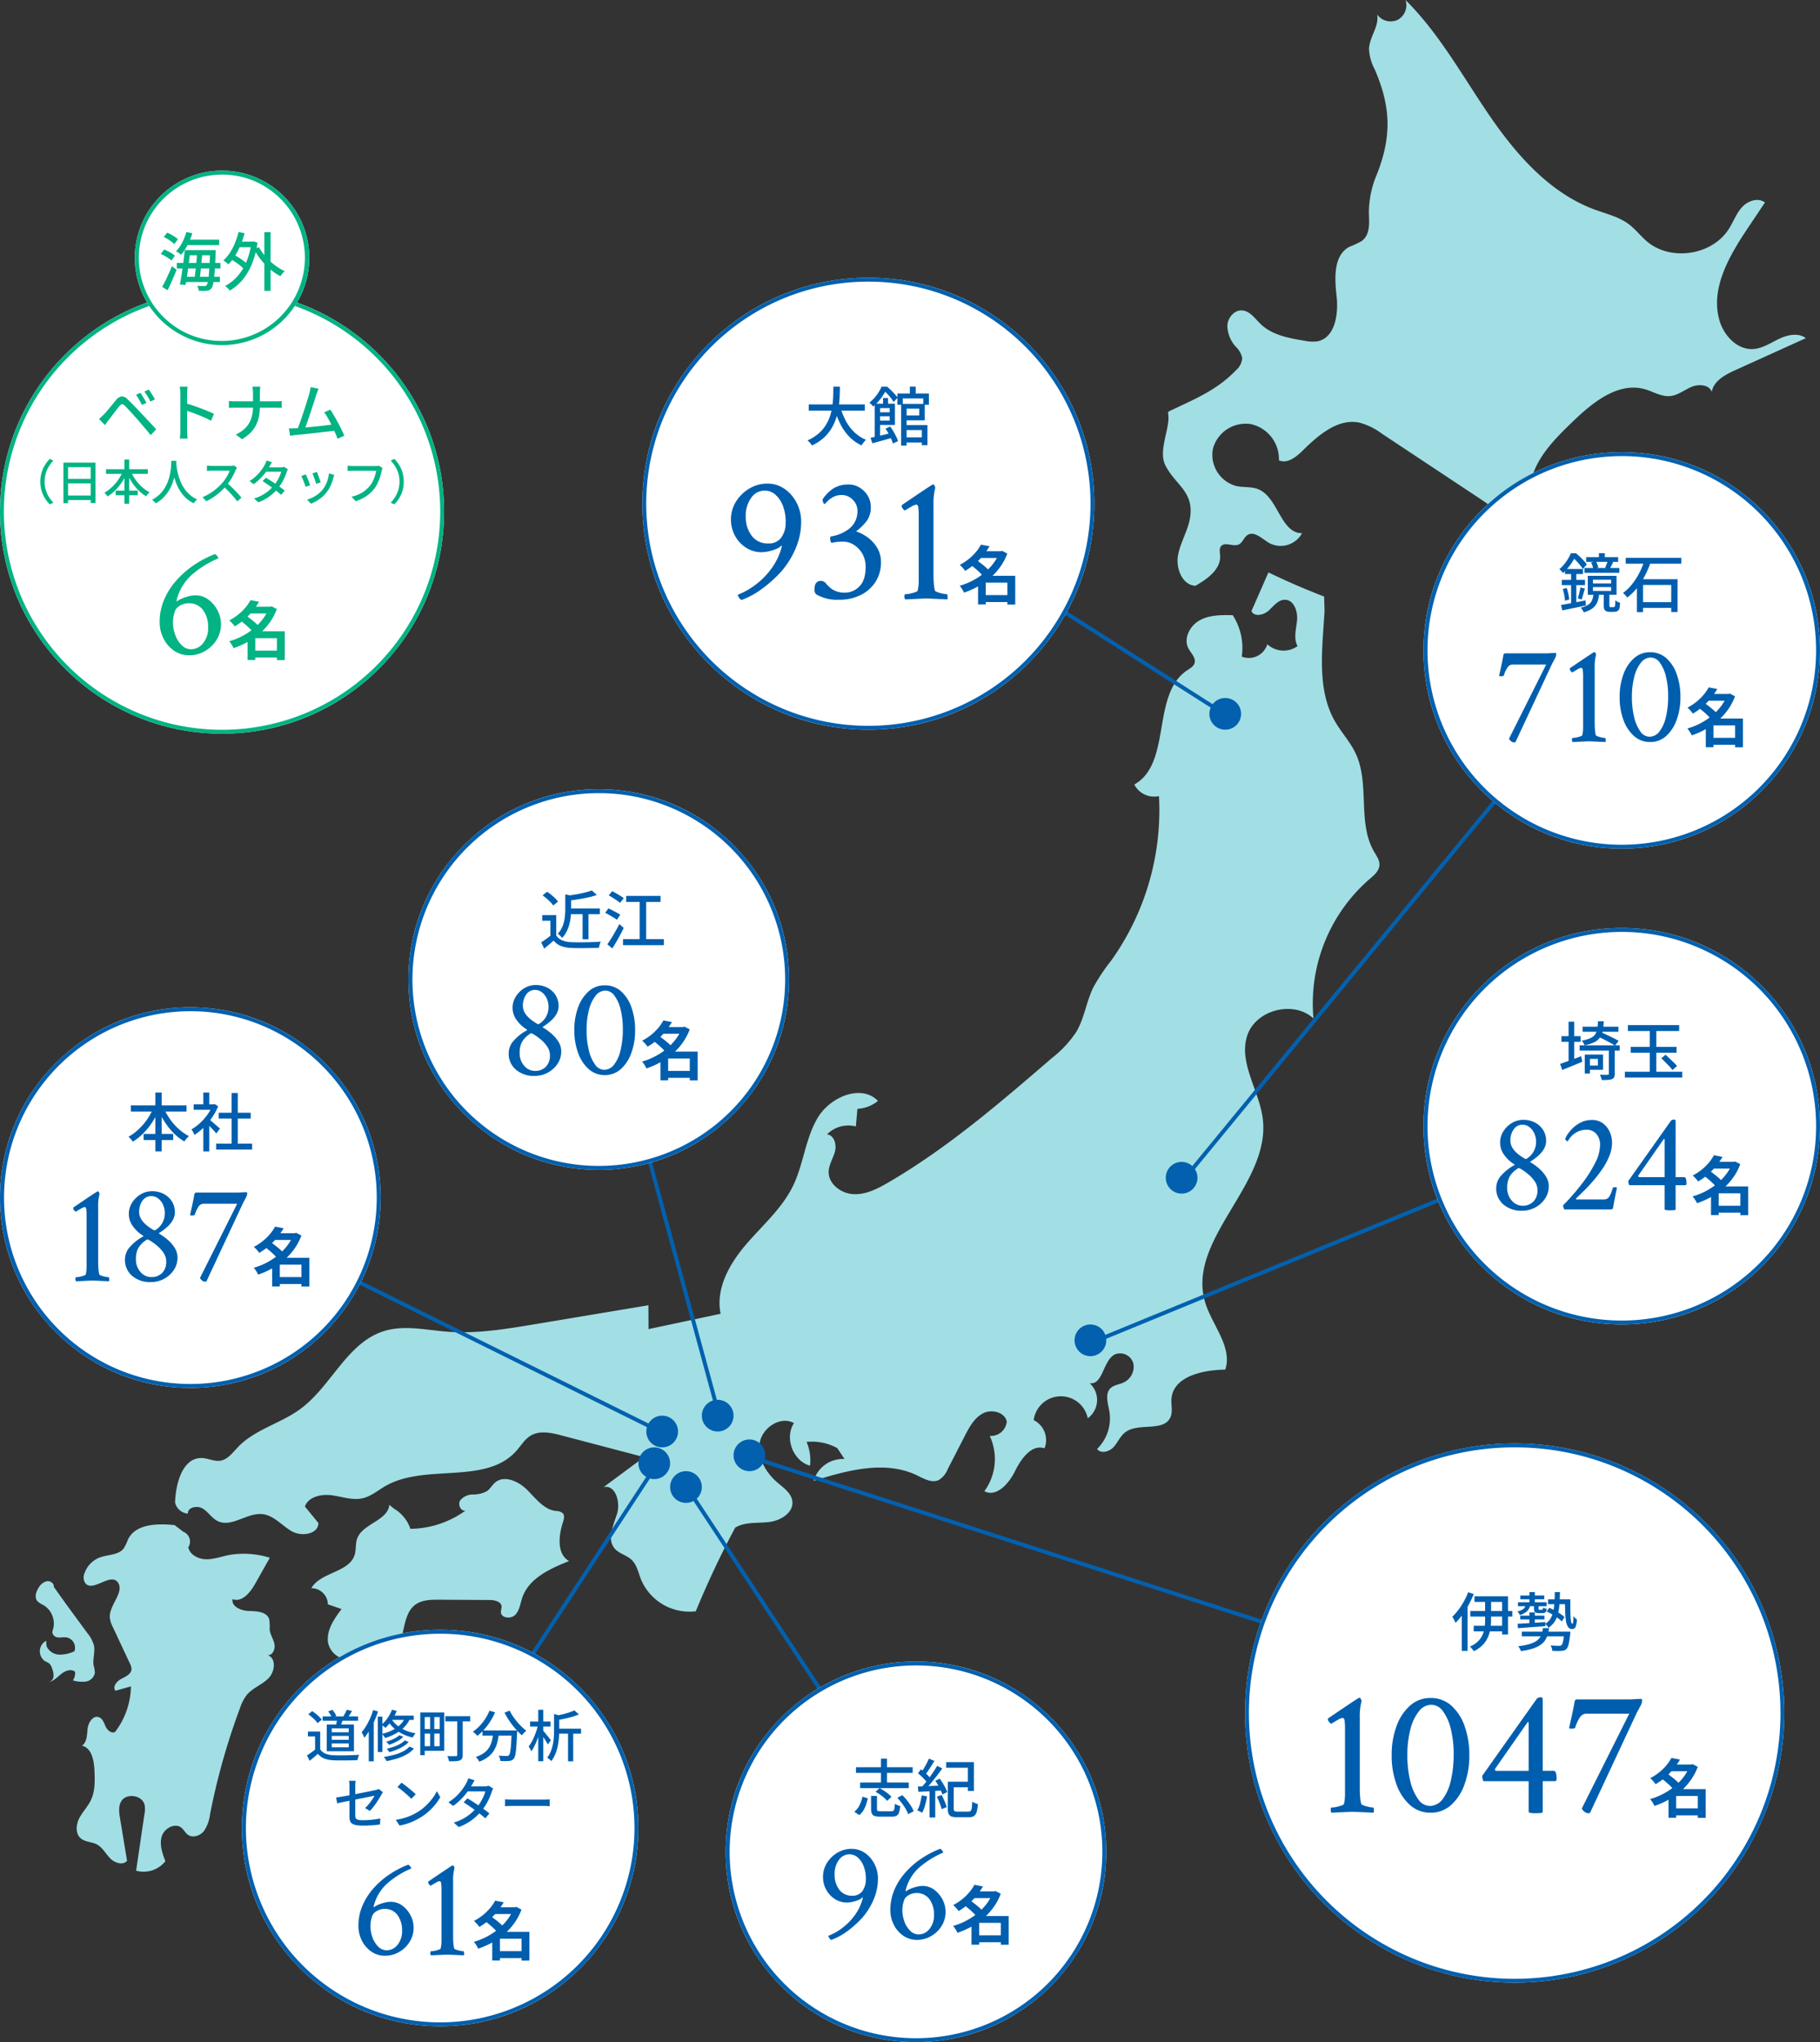
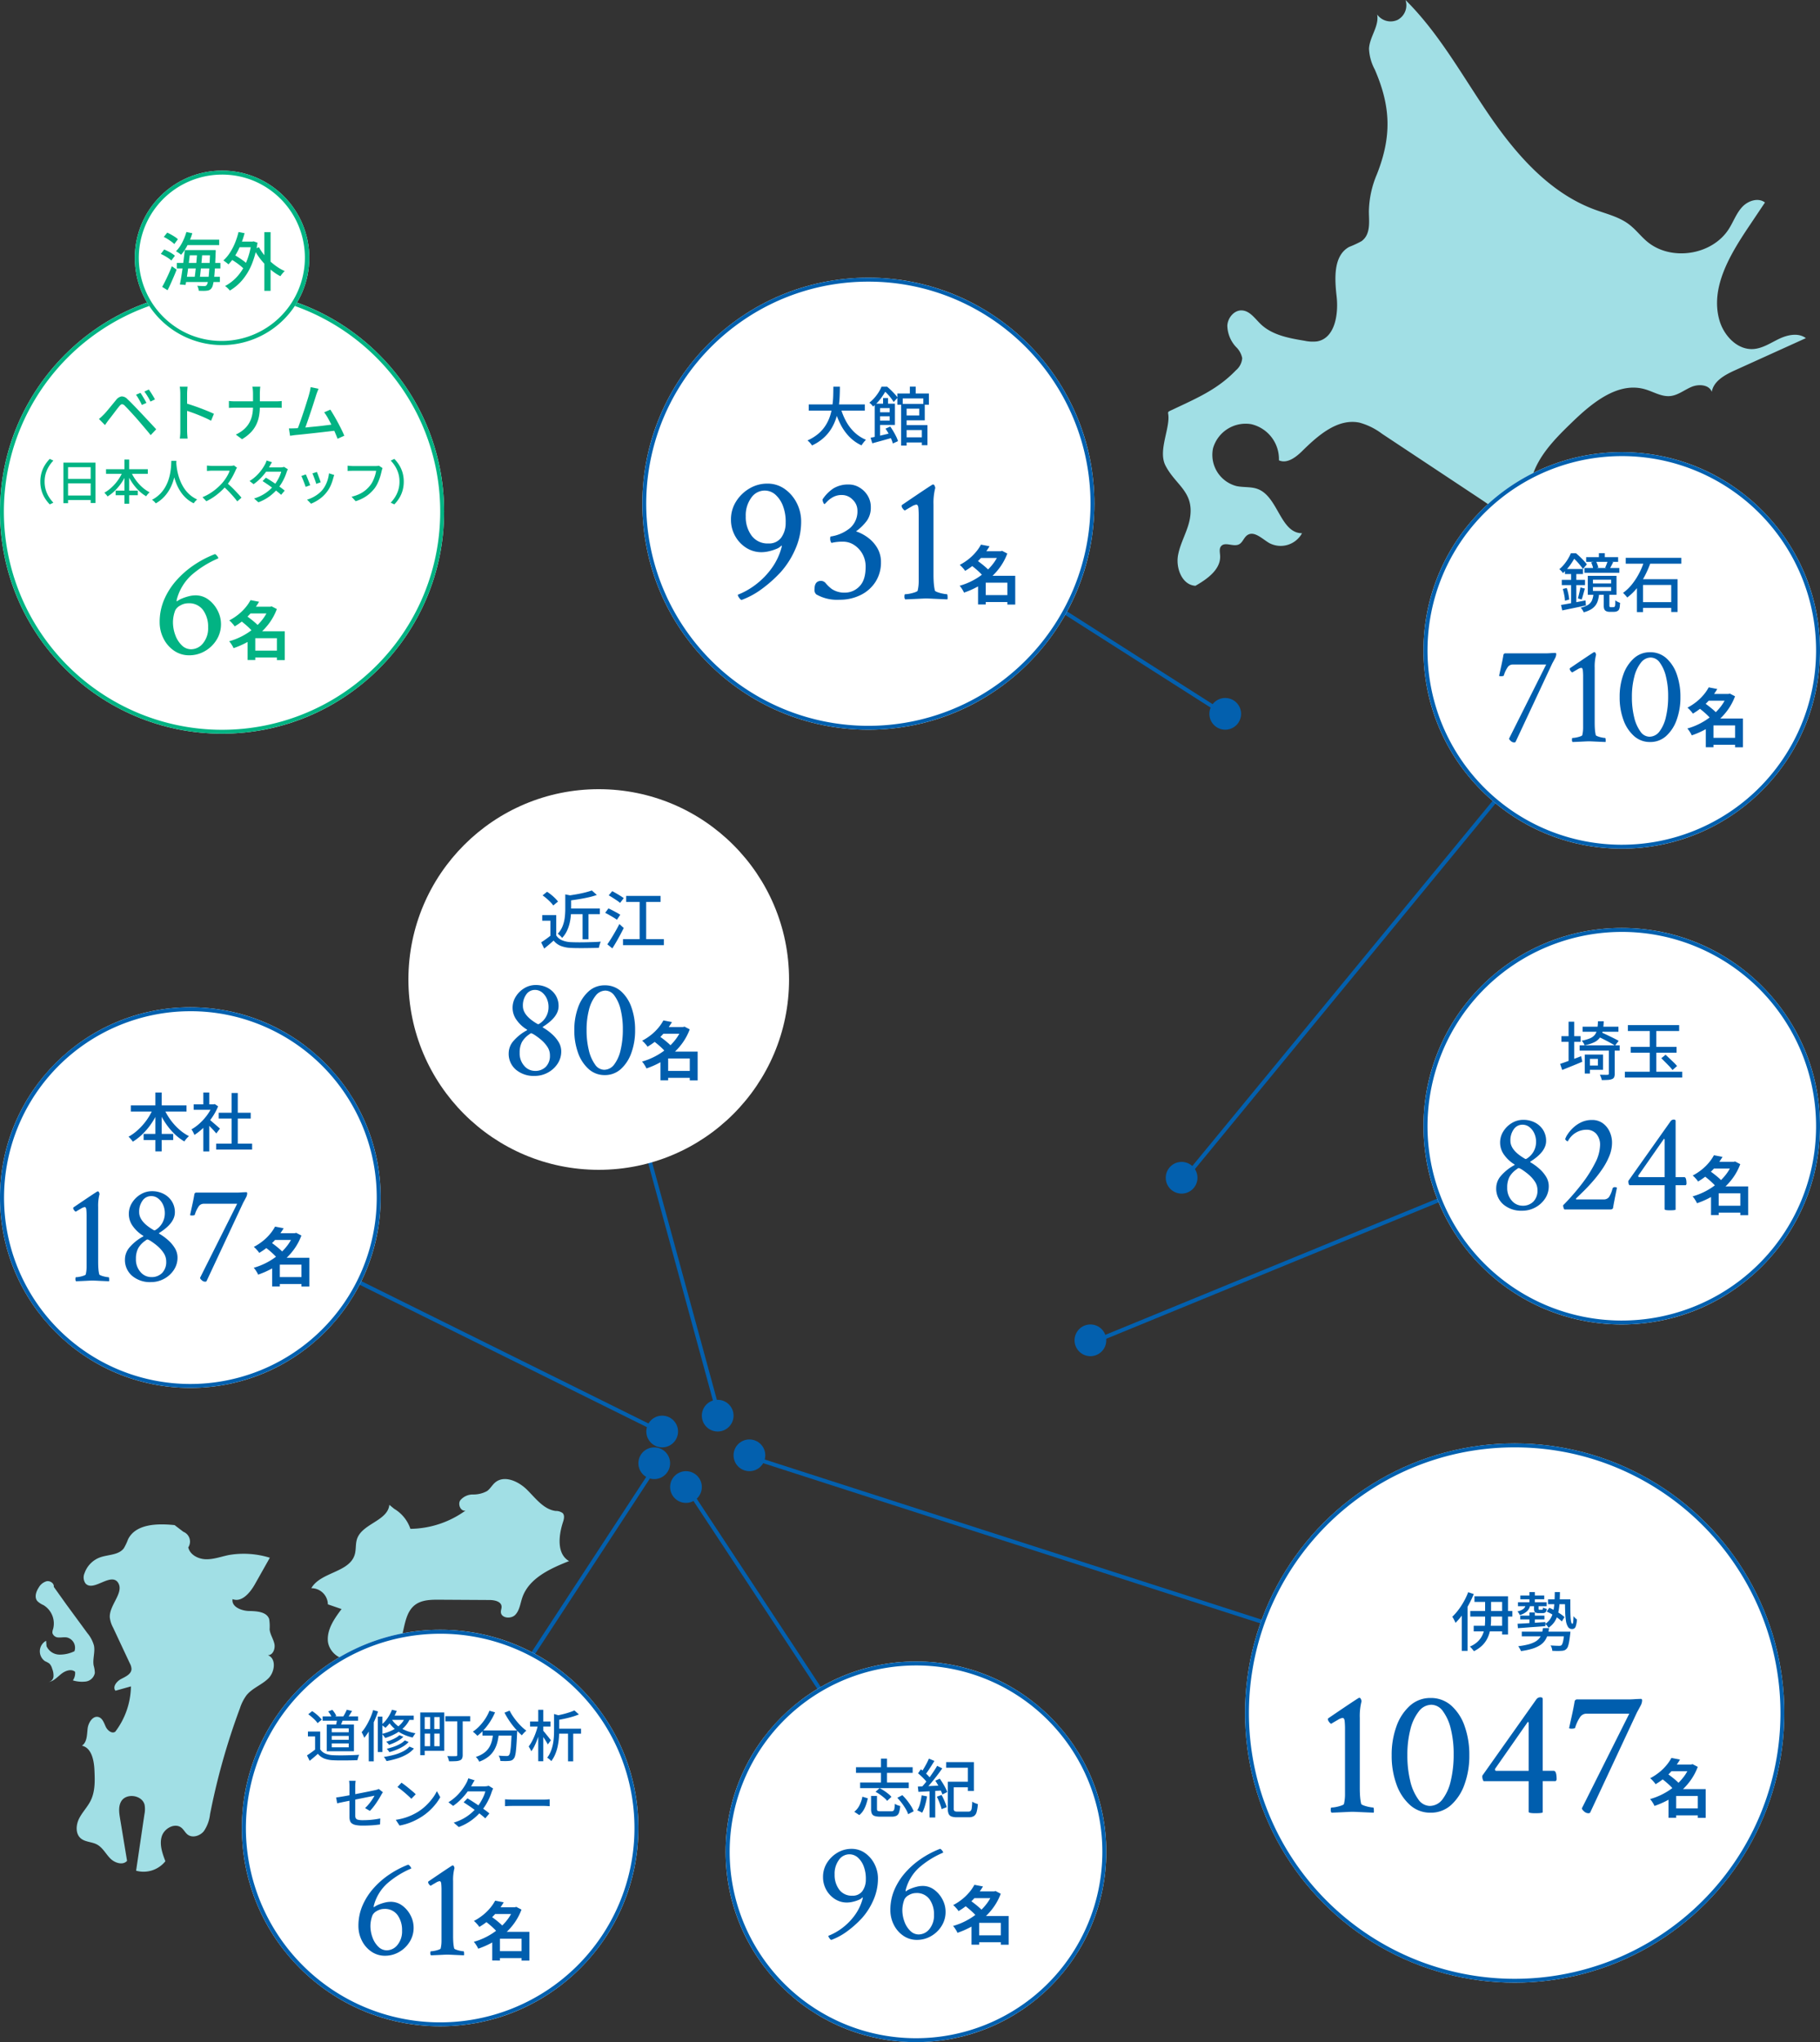
<svg xmlns="http://www.w3.org/2000/svg" width="459" height="515.033" viewBox="0 0 459 515.033">
  <rect x="0" y="0" width="459" height="515.033" fill="#333333" stroke="none" />
  <defs>
    <clipPath id="a">
      <rect width="446.435" height="472.066" fill="#a1dfe5" />
    </clipPath>
  </defs>
  <g transform="translate(-188 -1671.967)">
    <g transform="translate(-652 1014)">
      <circle cx="56" cy="56" r="56" transform="translate(840 731)" fill="#fff" />
      <path d="M56,1a54.739,54.739,0,0,0-30.75,9.393,55.163,55.163,0,0,0-19.928,24.2A54.926,54.926,0,0,0,10.393,86.75a55.163,55.163,0,0,0,24.2,19.928,54.926,54.926,0,0,0,52.158-5.071,55.163,55.163,0,0,0,19.928-24.2,54.926,54.926,0,0,0-5.071-52.158,55.163,55.163,0,0,0-24.2-19.928A54.655,54.655,0,0,0,56,1m0-1A56,56,0,1,1,0,56,56,56,0,0,1,56,0Z" transform="translate(840 731)" fill="#02b383" />
      <g transform="translate(-4 -4)">
        <path d="M-20.576-10.96q.208.3.488.76t.56.936q.28.48.456.848l-1.152.512q-.208-.464-.448-.9t-.5-.872a9.452,9.452,0,0,0-.528-.8Zm2.1-.832q.224.288.512.736t.576.92a9.594,9.594,0,0,1,.464.84l-1.136.544a9.628,9.628,0,0,0-.464-.9q-.256-.44-.52-.848t-.552-.776ZM-31.04-4.368q.336-.272.608-.528t.608-.592q.288-.288.656-.72t.792-.944q.424-.512.856-1.04t.816-.992a2.243,2.243,0,0,1,1.352-.872,2.006,2.006,0,0,1,1.544.744q.512.464,1.088,1.056t1.144,1.184q.568.592,1.032,1.088.544.576,1.224,1.3l1.392,1.488q.712.76,1.32,1.432L-18-.288q-.544-.688-1.168-1.424t-1.224-1.44q-.6-.7-1.1-1.28-.352-.4-.776-.864l-.848-.928q-.424-.464-.792-.848t-.608-.624a1.056,1.056,0,0,0-.72-.392q-.288.024-.672.5-.272.32-.616.768t-.712.936q-.368.488-.72.944t-.608.776q-.256.336-.512.7t-.448.64Zm20.512,2.9V-10.72q0-.384-.032-.888a6.855,6.855,0,0,0-.112-.9H-8.7q-.032.384-.072.88t-.04.912q0,.544,0,1.368t0,1.784q0,.96,0,1.936t0,1.832q0,.856,0,1.48t0,.848q0,.256.016.624t.048.744q.032.376.064.68h-1.968q.064-.416.1-1T-10.528-1.472Zm1.344-6.864q.784.224,1.76.552t1.968.7q.992.376,1.888.744t1.52.672l-.72,1.744q-.672-.368-1.512-.744T-6-5.392q-.88-.352-1.7-.64t-1.48-.5ZM7.808-10.784q0-.384-.04-.9a3.811,3.811,0,0,0-.136-.824H9.648q-.048.3-.08.832t-.032.9V-7.5a13.156,13.156,0,0,1-.224,2.48,8.364,8.364,0,0,1-.744,2.2A7.618,7.618,0,0,1,7.184-.912,10.7,10.7,0,0,1,5.04.736L3.472-.432A8.669,8.669,0,0,0,5.488-1.72,6.382,6.382,0,0,0,6.832-3.336a6.786,6.786,0,0,0,.744-1.936A10.309,10.309,0,0,0,7.808-7.5v-3.28ZM1.728-8.912q.3.048.736.072t.88.024H13.5q.464,0,.9-.024t.64-.056v1.728a5.584,5.584,0,0,0-.672-.04q-.464-.008-.88-.008H3.376q-.48,0-.912.016t-.736.048Zm22.608-3.072q-.128.32-.28.7t-.328.912q-.128.416-.352,1.12t-.5,1.56q-.28.856-.584,1.76T21.7-4.176q-.288.848-.536,1.536t-.424,1.088l-1.856.064q.208-.48.488-1.224t.584-1.632q.3-.888.616-1.824t.584-1.808l.5-1.592q.224-.72.336-1.168.16-.576.232-.944t.12-.72ZM27.312-6.72q.416.64.92,1.5t1,1.784q.5.928.92,1.792t.68,1.5l-1.7.768q-.256-.688-.648-1.592t-.864-1.864q-.472-.96-.952-1.808a12.038,12.038,0,0,0-.912-1.408Zm-8.848,4.7q.56-.016,1.368-.08t1.736-.16q.928-.1,1.9-.192t1.9-.208l1.7-.208q.784-.1,1.312-.176l.416,1.6q-.576.064-1.4.16l-1.784.208q-.96.112-1.968.224l-1.96.216q-.952.1-1.76.184T18.56-.32q-.3.032-.672.088t-.736.1l-.288-1.856q.384,0,.816-.008T18.464-2.016ZM-45.828,11.44a8.034,8.034,0,0,1,.306-2.268,7.626,7.626,0,0,1,.846-1.908A9.085,9.085,0,0,1-43.452,5.7l.912.432A8.5,8.5,0,0,0-43.692,7.63a7.5,7.5,0,0,0-.774,1.752,7.151,7.151,0,0,0-.282,2.058,7.168,7.168,0,0,0,.282,2.052,7.359,7.359,0,0,0,.774,1.752,9.011,9.011,0,0,0,1.152,1.5l-.912.432a9.086,9.086,0,0,1-1.224-1.56,7.6,7.6,0,0,1-.846-1.914A8.052,8.052,0,0,1-45.828,11.44ZM-40,6.64h8.088V16.828h-1.224V7.792h-5.7v9.084H-40Zm.78,4.1h6.6v1.128h-6.6Zm-.012,4.2H-32.6v1.14h-6.624Zm9.972-6.636H-18.72V9.472H-29.256Zm2.424,5.4h5.592V14.86h-5.592Zm2.22-7.836h1.2V17.008h-1.2Zm-.348,2.844,1.032.336A13.97,13.97,0,0,1-25.206,11.5,13.31,13.31,0,0,1-26.9,13.6a10.45,10.45,0,0,1-1.974,1.572,2.193,2.193,0,0,0-.234-.318q-.15-.174-.3-.342a2.562,2.562,0,0,0-.282-.276,8.977,8.977,0,0,0,1.446-1,11.412,11.412,0,0,0,1.326-1.314,11.561,11.561,0,0,0,1.122-1.548A11.327,11.327,0,0,0-24.96,8.716Zm1.908.036a11.708,11.708,0,0,0,1.194,2.142,11.217,11.217,0,0,0,1.65,1.878,8.8,8.8,0,0,0,1.944,1.356q-.132.12-.3.294a4.632,4.632,0,0,0-.318.366,3.878,3.878,0,0,0-.246.348,9.661,9.661,0,0,1-1.986-1.542,12.837,12.837,0,0,1-1.68-2.082,14.91,14.91,0,0,1-1.278-2.424ZM-12.792,6.2h1.284q-.024.492-.084,1.272t-.222,1.746a15.374,15.374,0,0,1-.486,2.01,11.5,11.5,0,0,1-.888,2.082,9.688,9.688,0,0,1-1.428,1.968,8.825,8.825,0,0,1-2.1,1.638,2.987,2.987,0,0,0-.408-.468,4,4,0,0,0-.54-.432,8.065,8.065,0,0,0,2.052-1.506,8.5,8.5,0,0,0,1.356-1.824,10.139,10.139,0,0,0,.822-1.944,13.286,13.286,0,0,0,.426-1.866q.132-.888.168-1.584T-12.792,6.2Zm1.236.276q.012.216.054.714t.156,1.194A14.164,14.164,0,0,0-11,9.892a13.033,13.033,0,0,0,.6,1.674,10,10,0,0,0,.936,1.68,8.134,8.134,0,0,0,1.35,1.512A7.621,7.621,0,0,0-6.264,15.94a3.641,3.641,0,0,0-.5.468,3.882,3.882,0,0,0-.378.492,7.856,7.856,0,0,1-1.914-1.284,8.745,8.745,0,0,1-1.4-1.644,11.374,11.374,0,0,1-.972-1.812,13.535,13.535,0,0,1-.624-1.812,16.724,16.724,0,0,1-.354-1.65q-.12-.762-.168-1.314t-.072-.8ZM3.78,7.924A1.833,1.833,0,0,0,3.6,8.2a2.7,2.7,0,0,0-.168.348q-.252.576-.618,1.284a15.585,15.585,0,0,1-.828,1.41A11.728,11.728,0,0,1,1.02,12.52,17.44,17.44,0,0,1-.438,14a15.857,15.857,0,0,1-1.686,1.326,13.146,13.146,0,0,1-1.836,1.05l-.972-1.02A11.643,11.643,0,0,0-3.054,14.4a13.541,13.541,0,0,0,1.686-1.236A14.537,14.537,0,0,0,0,11.836a10.135,10.135,0,0,0,.792-1.014A11.542,11.542,0,0,0,1.476,9.7a5.3,5.3,0,0,0,.432-1.032H-2.5q-.228,0-.5.018t-.492.036q-.222.018-.318.018V7.384q.12.012.36.03l.5.036q.264.018.444.018H1.956a4.756,4.756,0,0,0,.612-.036A2.748,2.748,0,0,0,3,7.348Zm-2.6,3.8q.48.4,1.008.888T3.216,13.63q.5.522.942,1t.738.852L3.84,16.42q-.444-.6-1.02-1.26T1.6,13.834Q.948,13.168.3,12.592Zm9.876-1.284q.564.336,1.212.75t1.3.864q.648.45,1.23.87t1,.78L14.9,14.764q-.408-.372-.978-.828T12.7,13q-.654-.48-1.3-.918T10.224,11.3ZM16.608,8.32a3.261,3.261,0,0,0-.174.354q-.09.21-.15.39a12.351,12.351,0,0,1-.486,1.272,12.856,12.856,0,0,1-.732,1.41,12.224,12.224,0,0,1-.954,1.374,12.18,12.18,0,0,1-2.034,1.95,11.328,11.328,0,0,1-2.91,1.578l-1.092-.96a10.594,10.594,0,0,0,2.094-.876A10.107,10.107,0,0,0,11.8,13.69a10.886,10.886,0,0,0,1.236-1.23,9.158,9.158,0,0,0,.822-1.152,11.751,11.751,0,0,0,.66-1.248,6.367,6.367,0,0,0,.4-1.128H10.632l.456-1.08h3.648a3.313,3.313,0,0,0,.492-.036,2.2,2.2,0,0,0,.408-.1ZM12.6,6.544q-.18.264-.354.576t-.27.492A15.3,15.3,0,0,1,11,9.088a14.369,14.369,0,0,1-1.362,1.578,12.155,12.155,0,0,1-1.68,1.41l-1.02-.792A10.085,10.085,0,0,0,8.73,9.892,11.309,11.309,0,0,0,9.984,8.44a11.75,11.75,0,0,0,.792-1.248,4.444,4.444,0,0,0,.246-.5,4.365,4.365,0,0,0,.21-.582ZM23.916,8.992q.084.18.216.534l.282.756q.15.4.276.762t.186.552L23.748,12a5.783,5.783,0,0,0-.168-.57q-.12-.354-.264-.744t-.282-.75q-.138-.36-.246-.576Zm4.38.768q-.084.228-.138.4t-.09.312a12.029,12.029,0,0,1-.642,1.884,8.04,8.04,0,0,1-1.038,1.74,8.592,8.592,0,0,1-1.878,1.782A10.069,10.069,0,0,1,22.44,17l-1-1.02a8.1,8.1,0,0,0,1.392-.552,8.864,8.864,0,0,0,1.386-.864,6.538,6.538,0,0,0,1.158-1.116,6.936,6.936,0,0,0,.744-1.182,8.132,8.132,0,0,0,.552-1.416,9.042,9.042,0,0,0,.3-1.506ZM21.12,9.616q.108.2.258.558t.312.762q.162.408.306.78t.228.624l-1.14.42q-.072-.228-.216-.618t-.306-.81q-.162-.42-.312-.774a4.547,4.547,0,0,0-.258-.534Zm19.356-1.6a3.138,3.138,0,0,0-.114.33q-.054.186-.1.366-.1.456-.252,1.02T39.63,10.9a11.246,11.246,0,0,1-.51,1.17,7.025,7.025,0,0,1-.648,1.05,9.9,9.9,0,0,1-1.242,1.32,8.734,8.734,0,0,1-1.566,1.1,10.823,10.823,0,0,1-1.968.834l-1.032-1.128a9.961,9.961,0,0,0,2.052-.714,7.281,7.281,0,0,0,1.506-.972,8.213,8.213,0,0,0,1.134-1.17,5.781,5.781,0,0,0,.72-1.176,10.64,10.64,0,0,0,.5-1.3A7.219,7.219,0,0,0,38.856,8.7H32.964q-.384,0-.726.012t-.57.036V7.408q.168.024.4.042l.468.036q.24.018.432.018h5.82q.156,0,.366-.018a2.555,2.555,0,0,0,.4-.066Zm5.352,3.42a8.052,8.052,0,0,1-.306,2.262,7.6,7.6,0,0,1-.846,1.914,9.086,9.086,0,0,1-1.224,1.56l-.912-.432a9.011,9.011,0,0,0,1.152-1.5,7.359,7.359,0,0,0,.774-1.752,7.168,7.168,0,0,0,.282-2.052,7.151,7.151,0,0,0-.282-2.058,7.5,7.5,0,0,0-.774-1.752A8.5,8.5,0,0,0,42.54,6.136l.912-.432a9.085,9.085,0,0,1,1.224,1.56,7.626,7.626,0,0,1,.846,1.908A8.034,8.034,0,0,1,45.828,11.44Z" transform="translate(900 772)" fill="#02b383" />
        <path d="M-8.273.234A6.617,6.617,0,0,1-12.121-.937a8.05,8.05,0,0,1-2.656-3.086,9.046,9.046,0,0,1-.957-4.1A14.244,14.244,0,0,1-14.6-13.809a17.988,17.988,0,0,1,3.086-4.844,23.173,23.173,0,0,1,4.453-3.887,26.4,26.4,0,0,1,5.234-2.734q.234,0,.566.43a1.3,1.3,0,0,1,.332.625,25.142,25.142,0,0,0-6.7,4.16,12.657,12.657,0,0,0-3.809,6.309q-.039.391.039.391l.117-.078a5.158,5.158,0,0,1,1.172-.645,11.813,11.813,0,0,1,1.7-.566,6.9,6.9,0,0,1,1.7-.234A5.36,5.36,0,0,1-3.43-13.809a7.847,7.847,0,0,1,2.3,2.734A7.426,7.426,0,0,1-.266-7.617,7.346,7.346,0,0,1-1.379-3.672,8.253,8.253,0,0,1-4.328-.82,7.79,7.79,0,0,1-8.273.234ZM-7.8-1.289A3.864,3.864,0,0,0-4.8-2.793a5.942,5.942,0,0,0,1.289-4,7.17,7.17,0,0,0-1.27-4.375,4.346,4.346,0,0,0-3.73-1.719,3.994,3.994,0,0,0-2.031.566,2.843,2.843,0,0,0-1.25,1.191,8.592,8.592,0,0,0-.586,2.93,9.372,9.372,0,0,0,.605,3.379,6.781,6.781,0,0,0,1.641,2.559A3.3,3.3,0,0,0-7.8-1.289Zm15.37.345h7.152V.8H7.565ZM6.749-12.016h5.68v1.7H6.749Zm.432-1.664,2.16.416A18.558,18.558,0,0,1,7.765-11,17.68,17.68,0,0,1,5.749-8.9,16.4,16.4,0,0,1,3.181-7.056a3.9,3.9,0,0,0-.384-.52q-.24-.28-.5-.552a3.36,3.36,0,0,0-.48-.432,14.121,14.121,0,0,0,2.36-1.552A12.727,12.727,0,0,0,5.965-11.88,10.915,10.915,0,0,0,7.181-13.68Zm4.64,1.664h.352l.32-.1,1.328.688a14.615,14.615,0,0,1-1.816,3.416A15.925,15.925,0,0,1,9.461-5.232a17.994,17.994,0,0,1-3.1,2.144,21.651,21.651,0,0,1-3.456,1.52,4.488,4.488,0,0,0-.3-.592q-.192-.32-.4-.624A3.591,3.591,0,0,0,1.789-3.3,16.814,16.814,0,0,0,5.013-4.568a16.827,16.827,0,0,0,2.9-1.9,14.276,14.276,0,0,0,2.344-2.408A10.905,10.905,0,0,0,11.821-11.7Zm-7.168,3.5,1.44-1.232q.56.384,1.176.864t1.168.968a8.018,8.018,0,0,1,.9.92L7.789-5.616a7.922,7.922,0,0,0-.832-.936q-.528-.52-1.136-1.032T4.653-8.512Zm9.184,2.7h1.984V1.44H13.837Zm-5.456,0H14.8V-4.08H8.381v5.5H6.445V-4.4L7.917-5.808Z" transform="translate(900 827)" fill="#02b383" />
      </g>
    </g>
    <circle cx="22" cy="22" r="22" transform="translate(222 1715)" fill="#fff" />
    <path d="M22,1a21.006,21.006,0,0,0-8.174,40.35A21.006,21.006,0,0,0,30.174,2.65,20.868,20.868,0,0,0,22,1m0-1A22,22,0,1,1,0,22,22,22,0,0,1,22,0Z" transform="translate(222 1715)" fill="#02b383" />
    <path d="M-9.2-11.584H-.72v1.36H-9.2Zm.416,2.624h6.208v1.312H-8.784Zm-2.624,3.248H-.416v1.376H-11.408Zm1.824,3.488h9.04V-.912h-9.04Zm.592-11.3,1.488.32A16.362,16.362,0,0,1-8.72-10.184a12.578,12.578,0,0,1-1.6,2.408q-.144-.128-.376-.3t-.48-.328a4.745,4.745,0,0,0-.44-.256,8.824,8.824,0,0,0,1.544-2.16A14.094,14.094,0,0,0-8.992-13.52Zm-.4,4.56H-8Q-8.112-7.888-8.256-6.7t-.3,2.376q-.16,1.192-.328,2.264T-9.2-.176l-1.44-.112q.176-.832.352-1.9t.336-2.24q.16-1.176.3-2.336T-9.392-8.96Zm3.12.512H-4.96q-.064.832-.144,1.768T-5.28-4.816q-.1.928-.192,1.768t-.192,1.48H-6.976q.1-.672.2-1.512t.2-1.776q.1-.936.176-1.856T-6.272-8.448Zm3.264-.512H-1.6s0,.045,0,.136,0,.187,0,.288a1.561,1.561,0,0,1-.016.248q-.08,2.3-.184,3.9t-.224,2.616A12.142,12.142,0,0,1-2.3-.176a2.274,2.274,0,0,1-.36.832,1.443,1.443,0,0,1-.528.456,1.914,1.914,0,0,1-.656.168,6.847,6.847,0,0,1-.9.048q-.544,0-1.136-.032a2.837,2.837,0,0,0-.12-.64A2.457,2.457,0,0,0-6.256.048Q-5.68.08-5.2.1t.72.016A1.047,1.047,0,0,0-4.136.064a.552.552,0,0,0,.248-.192A1.894,1.894,0,0,0-3.6-.848a12.356,12.356,0,0,0,.232-1.528q.1-1,.192-2.544t.168-3.736Zm-11.68-3.312.864-1.088q.464.208.984.5t.968.584a4.726,4.726,0,0,1,.736.584l-.912,1.216a5.149,5.149,0,0,0-.712-.608q-.44-.32-.944-.64A8.731,8.731,0,0,0-14.688-12.272Zm-.752,4.288.848-1.12q.464.192.984.456a10.625,10.625,0,0,1,.976.56,6.275,6.275,0,0,1,.744.552l-.9,1.216A5.166,5.166,0,0,0-13.5-6.9q-.44-.3-.952-.592A10.742,10.742,0,0,0-15.44-7.984ZM-15.1.32q.368-.64.792-1.5t.856-1.816q.432-.96.784-1.888l1.216.848q-.32.848-.712,1.76T-12.952-.48q-.392.88-.792,1.648ZM3.824-11.1h4V-9.68h-4Zm6.848-2.384H12.24v14.8H10.672ZM2.064-6.768l.784-1.12q.64.352,1.336.8T5.5-6.176a7.379,7.379,0,0,1,.984.864L5.648-4.048a8.477,8.477,0,0,0-.952-.9q-.6-.5-1.3-.976T2.064-6.768Zm2.1-6.752,1.52.3a22.381,22.381,0,0,1-1.032,3.04A19.406,19.406,0,0,1,3.272-7.5,12.256,12.256,0,0,1,1.616-5.36a4.338,4.338,0,0,0-.36-.312q-.232-.184-.48-.368a4.907,4.907,0,0,0-.44-.3A10.106,10.106,0,0,0,1.968-8.272a14.512,14.512,0,0,0,1.288-2.464A19.511,19.511,0,0,0,4.16-13.52ZM9.312-9.68A11.8,11.8,0,0,0,10.52-7.864a15.483,15.483,0,0,0,1.568,1.68,15.89,15.89,0,0,0,1.8,1.44,11.919,11.919,0,0,0,1.92,1.08,3.55,3.55,0,0,0-.384.376q-.208.232-.392.472a5.374,5.374,0,0,0-.312.448,13.051,13.051,0,0,1-1.952-1.248A16.836,16.836,0,0,1,10.944-5.24a17.585,17.585,0,0,1-1.6-1.9A17.032,17.032,0,0,1,8.048-9.2ZM7.408-11.1H7.68l.272-.064.992.336A22.676,22.676,0,0,1,7.488-5.36a14.924,14.924,0,0,1-2.4,3.984,12.2,12.2,0,0,1-3.12,2.624,3.9,3.9,0,0,0-.344-.4Q1.408.624,1.176.424A2.924,2.924,0,0,0,.752.112,11.371,11.371,0,0,0,3.816-2.28,12.921,12.921,0,0,0,6.088-5.872a19.027,19.027,0,0,0,1.32-4.9Z" transform="translate(244 1744)" fill="#02b383" />
    <g transform="translate(0 2)">
      <g transform="translate(197 1669.969)">
        <g transform="translate(0 -0.002)" clip-path="url(#a)">
          <path d="M769.268,57.43c-.332-.307-.674-.6-1.035-.873-2.5-1.883-5.644-2.609-8.578-3.687-11.313-4.156-19.724-13.742-26.54-23.681S720.463,8.478,711.9,0a4.183,4.183,0,0,1-1.952,4.994,4.183,4.183,0,0,1-5.192-1.337c.549,2.94-1.924,5.642-2.055,8.63a12.08,12.08,0,0,0,1.436,5.208c4.113,9.454,4.295,16.959.544,26.475a24.889,24.889,0,0,0-2.013,9.3c0,2.56.55,5.8-1.855,7.552a25.647,25.647,0,0,1-3.1,1.44c-4.025,2.179-3.7,7.927-3.185,12.475s-.433,10.6-4.946,11.365a9.611,9.611,0,0,1-3.149-.166c-3.953-.65-8.166-1.424-11.054-4.2-1.44-1.384-2.719-3.333-4.713-3.449-1.976-.114-3.6,1.868-3.7,3.845a8.165,8.165,0,0,0,2.192,5.371,5.3,5.3,0,0,1,1.559,2.817,4.4,4.4,0,0,1-1.582,3.068c-4.609,4.806-9.837,7.015-15.688,9.788-2.045.969-1.262.4-1.328,2.4-.118,3.6-2.492,8.44-.751,11.839,2.53,4.937,7.225,6.553,6.2,13.126-.516,3.3-2.451,6.235-3.038,9.522s1.064,7.5,4.4,7.671c3.007-1.718,6.427-4.156,6.218-7.613-.049-.8-.277-1.71.22-2.342.976-1.24,3.1.208,4.517-.483.953-.464,1.24-1.732,2.116-2.329,1.72-1.173,3.708.9,5.5,1.969a6.141,6.141,0,0,0,8.306-2.458c-5.449-.013-6.014-9.1-11.078-11.11-1.7-.678-3.632-.4-5.428-.774a8.128,8.128,0,0,1-5.936-9.547,8.555,8.555,0,0,1,9.615-6.072,9.032,9.032,0,0,1,7,9.116c2.049.931,4.275-.764,5.877-2.346,3.994-3.943,8.952-8.3,14.446-7.155a16.835,16.835,0,0,1,5.668,2.8l23.491,15.571c3.984,2.641,8.022,5.329,11.135,8.955,2.6-3.519,1.962-8.382,2.962-12.643,1.414-6.021,6.072-10.66,10.526-14.952,5.017-4.835,11.455-10.064,18.159-8.165,2.157.61,4.206,1.956,6.437,1.729,1.949-.2,3.556-1.559,5.363-2.316s4.409-.584,5.1,1.247c.47-2.737,3.323-4.284,5.853-5.43l17.878-8.107c-1.879-1.412-4.575-.855-6.7.151s-4.161,2.42-6.506,2.591c-4.053.3-7.486-3.356-8.6-7.263-2.334-8.151,2.606-16.432,7.324-23.476l4.164-6.215c-1.7-1.314-4.29-.439-5.747,1.137s-2.19,3.673-3.333,5.49c-4.218,6.7-14.685,8.306-20.714,3.17-1.242-1.058-2.292-2.33-3.487-3.436" transform="translate(-366.437 0.002)" fill="#a1dfe5" />
          <path d="M178.784,860.326c-.406,4.051-6.836,4.728-8.142,8.585-.429,1.267-.208,2.677-.588,3.96-1.348,4.552-8.583,4.365-10.956,8.478a4.153,4.153,0,0,1,4.182,4.072l3.45,1.189c-1.758,2.347-3.6,4.957-3.464,7.887s3.469,5.723,5.974,4.2c-1.06,1.475-.109,3.7,1.459,4.613s3.492.9,5.309.849a9.073,9.073,0,0,0,.455-5.8c2.755.511,4.848-2.5,5.552-5.216s1.009-5.861,3.232-7.566c1.683-1.291,3.979-1.335,6.1-1.322l12.709.073c1.271.007,2.947.368,3.034,1.636.032.46-.185.9-.179,1.365.018,1.582,2.539,1.873,3.635.732s1.258-2.854,1.772-4.351c1.674-4.874,7-7.3,11.793-9.2-3.129-1.786-2.654-6.4-1.536-9.827.247-.757.471-1.687-.075-2.267a2.82,2.82,0,0,0-1.774-.545c-3.017-.4-5.032-3.17-7.188-5.319s-5.755-3.823-8.078-1.857c-.759.642-1.233,1.585-2.043,2.162a7.142,7.142,0,0,1-3.539.858,4.115,4.115,0,0,0-3.227,1.493c-.652,1.042.143,2.83,1.343,2.563a24.226,24.226,0,0,1-13.9,4.61,9.328,9.328,0,0,0-4.084-5.049Z" transform="translate(-89.591 -480.801)" fill="#a1dfe5" />
          <path d="M48.362,880.177c-4.352-.453-9.814-.334-11.746,3.592a13.51,13.51,0,0,1-1.063,2.248c-1.312,1.753-3.941,1.565-6,2.3a6.5,6.5,0,0,0-3.907,3.986,2.655,2.655,0,0,0,.235,2.571c1.916,2.2,6.136-2.588,8.06-.4,2,2.5-2.063,5.739-1.926,8.933a6.974,6.974,0,0,0,.823,2.6l4.25,9.073a3.093,3.093,0,0,1,.4,1.42c-.059,1.263-1.488,1.9-2.611,2.48s-2.239,1.992-1.429,2.963l3.9-1.092A19.408,19.408,0,0,1,33.4,932.277c-.832.6-1.955-.3-2.395-1.231s-.774-2.09-1.744-2.432c-1.475-.52-2.669,1.355-2.841,2.909s-.131,3.427-1.438,4.285c2.422.522,3.043,3.637,3.158,6.112.121,2.613.217,5.352-.927,7.7-.79,1.626-2.119,2.94-2.934,4.554s-.958,3.837.421,5.007c1.107.94,2.758.854,4.044,1.526,1.44.752,2.219,2.325,3.347,3.494s3.2,1.865,4.279.65l-1.766-10.683c-.239-1.442-.455-3.016.268-4.286,1.271-2.231,5.347-1.635,5.925.867a6.448,6.448,0,0,1-.052,2.387q-1.047,7.1-2.093,14.2a7.047,7.047,0,0,0,7.381-2.388c-.765-2.008-1.538-4.2-.916-6.256s3.347-3.538,5-2.162c.587.49.925,1.236,1.533,1.7,1.222.932,3.105.333,4.08-.856A9.4,9.4,0,0,0,57.3,953.1a169.892,169.892,0,0,1,7.532-26.72,11.511,11.511,0,0,1,1.658-3.285c1.465-1.816,3.859-2.623,5.52-4.261s2.049-5.062-.145-5.855c1.28.051,1.937-1.626,1.659-2.876s-1.081-2.362-1.2-3.637a11.534,11.534,0,0,0-.113-2.589c-.615-1.852-3.115-2-5.066-2.04s-4.5-1.072-4.164-2.994c2.3.906,4.416-1.6,5.631-3.759l3.766-6.679a22.242,22.242,0,0,0-10.284-.692c-1.919.379-3.8,1.1-5.752,1.079s-4.106-1.087-4.536-3a2.658,2.658,0,0,0-1.233-3.929Z" transform="translate(-13.326 -495.539)" fill="#a1dfe5" />
          <path d="M4.564,914.194c.126-.879-.912-1.577-1.786-1.42A3.337,3.337,0,0,0,.756,914.39C.088,915.4-.363,916.82.4,917.766a5.017,5.017,0,0,0,1.551,1.025,5.418,5.418,0,0,1,2.446,6.016,2.486,2.486,0,0,0-.178,1.033,1.587,1.587,0,0,0,1.558,1.117c.689.048,1.388-.119,2.07-.006a2.656,2.656,0,0,1,1.928,3.477,8.37,8.37,0,0,1-3.881.851,3.623,3.623,0,0,1-3.155-2.118q-.055-.684-.109-1.368a3.024,3.024,0,0,0-.258,5.161,5.5,5.5,0,0,1,1.084.592,2.817,2.817,0,0,1,.691,1.274,4.364,4.364,0,0,1,.334,2.056,1.5,1.5,0,0,1-1.389,1.33c1.3-.094,2.277-1.17,3.289-2s2.557-1.431,3.556-.59a3.219,3.219,0,0,1-.557,2.165,7.873,7.873,0,0,0,3.288.284,2.688,2.688,0,0,0,2.247-2.143,7.252,7.252,0,0,0-.3-1.9c-.283-1.652.409-3.363.085-5.007a8.28,8.28,0,0,0-1.671-3.159l-1.475-2.014L7.8,918.728Z" transform="translate(0 -513.985)" fill="#a1dfe5" />
-           <path d="M249.285,554.033a7.685,7.685,0,0,0-7.778,5.5c8.528-2.657,18.054-5.257,26.092-1.361,1.734.841,3.7,1.989,5.446,1.167a5.55,5.55,0,0,0,2.253-2.716l4.347-8.457c1.121-2.181,2.369-4.493,4.54-5.634s5.495-.352,6.021,2.043a4,4,0,0,1-4.3,3.627,13.757,13.757,0,0,1-1.352,13.952c3.045,1.621,6.2-1.94,7.722-5.038s4.172-6.866,7.447-5.781a5.619,5.619,0,0,0-2.728-7.11,6.916,6.916,0,0,1,13.635-.469,5.7,5.7,0,0,0,.474-8.847c3.372.528,3.312-5.633,6.323-7.239a3.473,3.473,0,0,1,4.7,2.249,4.377,4.377,0,0,1-2.563,4.867c-1.083.474-2.379.584-3.219,1.418-1.435,1.426-.621,3.8-.267,5.794a10.8,10.8,0,0,1-3.087,9.5c.923,1.287,3.043.716,4.12-.446s1.678-2.746,2.925-3.722c3.322-2.6,9.791,0,11.463-3.873.614-1.421.123-3.056.242-4.6.439-5.664,7.89-7.291,13.571-7.37,1.868-5.723-3.287-11.128-5.049-16.884-4.864-15.887,16.474-29.772,14.52-46.271-.855-7.219-6.2-14.2-3.929-21.1,2.131-6.493,11.691-8.959,16.7-4.308a41.563,41.563,0,0,1,14.18-35.182c1.105-.94,2.356-1.994,2.458-3.441.089-1.255-.726-2.366-1.358-3.454-4.239-7.294-1.048-17-4.589-24.656-1.39-3.006-3.727-5.471-5.356-8.355-3.807-6.744-3.391-14.979-2.866-22.7q.163-2.408.327-4.816l-.1-3.8q-7.152-2.746-14.053-6.088l-4.276,9.749c.683,1.556,3.092,1.022,4.345-.126s2.434-2.766,4.133-2.724c2.228.055,3.223,2.9,3.021,5.12s-.949,4.611.124,6.565a6.039,6.039,0,0,1-7.628-.463,4.877,4.877,0,0,1-6.445,3.119,15.2,15.2,0,0,0-2.279-10.451c-2.829-.059-5.806-.085-8.293,1.264s-4.2,4.579-2.89,7.09c.647,1.244,1.975,2.416,1.555,3.754-.265.843-1.134,1.309-1.869,1.8-9.116,6.07-3.781,23.43-13.324,28.8a5.641,5.641,0,0,0,6.221,2.921,65.3,65.3,0,0,1-12.023,41.442A48.235,48.235,0,0,0,312,435.154c-1.741,3.6-2.232,7.741-4.272,11.179a28.187,28.187,0,0,1-6.184,6.617c-13.057,11.255-26.207,22.578-41.091,31.275-2.729,1.595-5.69,3.143-8.848,3.018s-6.438-2.579-6.314-5.737c.07-1.784,1.16-3.358,1.6-5.09s-.244-4.079-2.021-4.255a7.572,7.572,0,0,1,7.28-2l.388-4.44a8.979,8.979,0,0,0,5.183-2c-4.264-4.37-12.122-.96-15.227,4.3s-3.543,11.693-6.22,17.18c-2.794,5.729-7.8,10-11.933,14.856s-7.6,11.1-6.3,17.345l-18.179,3.871q-.02-3.007-.039-6.015l-28.652,4.785c-7.313,1.221-14.712,2.447-22.1,1.877-5.34-.411-10.836-1.741-15.948-.142-9.3,2.907-13.258,13.915-21.114,19.672-4.969,3.642-11.46,5.128-15.706,9.591-1.33,1.4-2.592,3.166-4.5,3.432-1.5.209-2.965-.606-4.482-.682-4.915-.246-6.717,6.32-6.866,11.239a3.647,3.647,0,0,0,3.22,2.778c-.072-1.633,2.391-2.126,3.778-1.26s2.277,2.415,3.745,3.136c3.513,1.727,7.444-2.2,11.332-1.746,2.842.33,4.842,2.862,7.315,4.3s6.764.79,6.749-2.07l-3.4-4.155c.906-2.488,4.141-3.185,6.766-2.836s5.271,1.347,7.849.741c2.093-.492,3.789-1.968,5.65-3.044,10.115-5.85,25.368-.177,33.1-8.934,1.165-1.318,2.087-2.922,3.6-3.819,2.276-1.348,5.158-.715,7.716-.043l20.859,5.481-10.213,7.566c2.983-.723,4.326,3.808,3.391,6.732s-2.588,6.4-.6,8.741c1.113,1.314,3.018,1.675,4.27,2.856,1.347,1.271,1.706,3.233,2.382,4.957a13.236,13.236,0,0,0,13.814,8.02,232.524,232.524,0,0,1,9.937-21.091c2.5-1.511,5.66-1.068,8.562-1.414s6.212-2.364,5.848-5.264c-.256-2.04-2.192-3.357-3.758-4.69-2.937-2.5-5.143-6.316-4.447-10.109s5.25-6.765,8.618-4.883c-2.436,3.726-.243,9.546,4.046,10.739a11.751,11.751,0,0,0-.872-5.992,13.16,13.16,0,0,1,7.759,1.568Z" transform="translate(-45.301 -186.067)" fill="#a1dfe5" />
        </g>
      </g>
      <path d="M.19,55.463l-.38-.925,134-55,.38.925Z" transform="translate(463.5 1953.5)" fill="#0360ae" />
      <path d="M.386,135.318l-.772-.635,111-135,.772.635Z" transform="translate(486.5 1832.5)" fill="#0360ae" />
      <path d="M90.731,58.422l-91-58L.269-.422l91,58Z" transform="translate(406.5 1792.5)" fill="#0360ae" />
      <path d="M205.733,66.827-.153.476.153-.476,206.04,65.876Z" transform="translate(377.5 2037.5)" fill="#0360ae" />
      <path d="M57.583,88.275l-58-88,.835-.55,58,88Z" transform="translate(361.5 2045.5)" fill="#0360ae" />
      <path d="M.418,81.274l-.837-.548,53-81,.837.548Z" transform="translate(300.5 2039.5)" fill="#0360ae" />
      <path d="M118.778,59.448l-119-59,.444-.9,119,59Z" transform="translate(236.5 1972.5)" fill="#0360ae" />
      <path d="M29.518,110.132l-30-110L.482-.132l30,110Z" transform="translate(339.5 1917.5)" fill="#0360ae" />
      <g transform="translate(-563 1103)">
        <circle cx="48" cy="48" r="48" transform="translate(854 766)" fill="#fff" />
-         <path d="M48,1A47.013,47.013,0,0,0,29.706,91.307,47.012,47.012,0,0,0,66.294,4.693,46.7,46.7,0,0,0,48,1m0-1A48,48,0,1,1,0,48,48,48,0,0,1,48,0Z" transform="translate(854 766)" fill="#0360ae" />
        <g transform="translate(3 13)">
          <path d="M-8.64-8.9H-.72v1.424H-8.64Zm3.568.624h1.488v7.136H-5.072ZM-9.44-12.464l1.84.368q-.016.192-.368.256v3.088q0,.8-.08,1.736a12.649,12.649,0,0,1-.32,1.92,9.644,9.644,0,0,1-.688,1.912,6.631,6.631,0,0,1-1.2,1.712,1.339,1.339,0,0,0-.28-.376q-.2-.2-.416-.392a2.192,2.192,0,0,0-.392-.288A6.06,6.06,0,0,0-10.088-4.52,8.874,8.874,0,0,0-9.56-6.7a19.167,19.167,0,0,0,.12-2.064Zm6.7-.992,1.264,1.136a18.3,18.3,0,0,1-2.12.6q-1.176.264-2.408.464t-2.4.344a3.759,3.759,0,0,0-.184-.616,3.763,3.763,0,0,0-.28-.6q1.1-.16,2.248-.36t2.16-.456Q-3.44-13.2-2.736-13.456Zm-8.976,6.224v5.776h-1.472V-5.824h-2.064V-7.232Zm0,5.12A3.278,3.278,0,0,0-10.2-.872a6.5,6.5,0,0,0,2.3.456q.688.032,1.632.04t2-.016q1.056-.024,2.048-.056t1.744-.1a3.009,3.009,0,0,0-.192.456q-.1.28-.176.568t-.128.528q-.688.032-1.592.048T-4.44,1.08q-.968.008-1.88,0t-1.6-.04a8.06,8.06,0,0,1-2.6-.488A4.571,4.571,0,0,1-12.384-.816q-.544.5-1.128.992T-14.752,1.2L-15.52-.368q.56-.352,1.208-.816t1.224-.928Zm-3.44-10.1,1.12-.912a10.8,10.8,0,0,1,1.048.752,12.347,12.347,0,0,1,.984.88,7.939,7.939,0,0,1,.736.832l-1.2.992a6.187,6.187,0,0,0-.7-.84q-.44-.456-.96-.9A12.014,12.014,0,0,0-15.152-12.208ZM1.52-12.224,2.4-13.28q.464.24,1.016.56t1.064.64q.512.32.832.56l-.928,1.2a7.678,7.678,0,0,0-.8-.608q-.5-.336-1.04-.68T1.52-12.224Zm-.9,4.416.832-1.12q.464.208,1.024.5t1.088.576a8.6,8.6,0,0,1,.864.528L3.584-6.064a7.407,7.407,0,0,0-.832-.56q-.512-.3-1.072-.624T.624-7.808ZM1.168.128q.432-.608.96-1.456T3.2-3.128q.544-.952,1.008-1.864l1.1,1.008q-.416.832-.9,1.736T3.424-.48q-.5.864-.992,1.632ZM5.92-12.08h8.672v1.52H5.92Zm-.8,10.9h10.3V.336H5.12ZM9.312-11.568H10.96V-.3H9.312Z" transform="translate(900 792)" fill="#005eae" />
          <path d="M-17.176.316A6.926,6.926,0,0,1-21.9-1.266a5.244,5.244,0,0,1-1.811-4.148,4.75,4.75,0,0,1,1.23-3.111,12.13,12.13,0,0,1,3.34-2.654q.176-.105,0-.211a8.648,8.648,0,0,1-2.479-2.268,5.2,5.2,0,0,1-1.107-3.217,5.23,5.23,0,0,1,.809-2.812A6.368,6.368,0,0,1-19.777-21.8a5.469,5.469,0,0,1,2.883-.809,6.294,6.294,0,0,1,2.918.668A5.312,5.312,0,0,1-11.9-20.074a5.062,5.062,0,0,1,.773,2.813q0,2.707-3.937,5.168-.141.105,0,.211a13.579,13.579,0,0,1,2.215,1.6,8.761,8.761,0,0,1,1.723,2.039,4.516,4.516,0,0,1,.668,2.373,5.543,5.543,0,0,1-.932,3.129A6.745,6.745,0,0,1-13.854-.51,6.879,6.879,0,0,1-17.176.316Zm.914-13.043a.54.54,0,0,0,.211-.07,4.9,4.9,0,0,0,2.391-4.289,5,5,0,0,0-.439-2.092,4.207,4.207,0,0,0-1.213-1.582,2.8,2.8,0,0,0-1.793-.615,2.622,2.622,0,0,0-2.162,1.125,4.728,4.728,0,0,0-.861,2.953q0,2.391,3.656,4.5A.378.378,0,0,0-16.262-12.727ZM-17.105-.949A3.683,3.683,0,0,0-14.328-2a3.924,3.924,0,0,0,1.02-2.848,3.865,3.865,0,0,0-.686-2.232,8.3,8.3,0,0,0-1.529-1.705,14.662,14.662,0,0,0-1.336-1.02,5.864,5.864,0,0,0-.9-.545,1.13,1.13,0,0,0-.3-.088.468.468,0,0,0-.211.088,3.419,3.419,0,0,0-.316.229,5.833,5.833,0,0,0-1.811,1.951,5.686,5.686,0,0,0-.545,2.654,4.7,4.7,0,0,0,1.16,3.3A3.534,3.534,0,0,0-17.105-.949ZM.508.105A5.935,5.935,0,0,1-3.535-1.406,9.835,9.835,0,0,1-6.207-5.484a16.42,16.42,0,0,1-.949-5.73,16.381,16.381,0,0,1,.949-5.748,9.846,9.846,0,0,1,2.672-4.061A5.935,5.935,0,0,1,.508-22.535a6,6,0,0,1,4.1,1.494A9.649,9.649,0,0,1,7.24-17a16.771,16.771,0,0,1,.932,5.783,16.42,16.42,0,0,1-.949,5.73A9.922,9.922,0,0,1,4.568-1.406,5.916,5.916,0,0,1,.508.105ZM.332-1.23A3.169,3.169,0,0,0,2.9-2.566,9.456,9.456,0,0,0,4.516-6.223a22.126,22.126,0,0,0,.563-5.2,20.265,20.265,0,0,0-.562-5.01,9.608,9.608,0,0,0-1.547-3.48A2.845,2.845,0,0,0,.684-21.2a3.153,3.153,0,0,0-2.479,1.3,9.278,9.278,0,0,0-1.67,3.551,19.893,19.893,0,0,0-.6,5.1A21.131,21.131,0,0,0-3.5-6.17a9.992,9.992,0,0,0,1.564,3.6A2.839,2.839,0,0,0,.332-1.23ZM15.69-.944h7.152V.8H15.69Zm-.816-11.072h5.68v1.7h-5.68Zm.432-1.664,2.16.416A18.558,18.558,0,0,1,15.89-11a17.68,17.68,0,0,1-2.016,2.1,16.4,16.4,0,0,1-2.568,1.848,3.9,3.9,0,0,0-.384-.52q-.24-.28-.5-.552a3.36,3.36,0,0,0-.48-.432,14.121,14.121,0,0,0,2.36-1.552A12.727,12.727,0,0,0,14.09-11.88,10.915,10.915,0,0,0,15.306-13.68Zm4.64,1.664H20.3l.32-.1,1.328.688A14.615,14.615,0,0,1,20.13-8.008a15.925,15.925,0,0,1-2.544,2.776,17.994,17.994,0,0,1-3.1,2.144,21.651,21.651,0,0,1-3.456,1.52,4.488,4.488,0,0,0-.3-.592q-.192-.32-.4-.624A3.591,3.591,0,0,0,9.914-3.3a16.814,16.814,0,0,0,3.224-1.272,16.827,16.827,0,0,0,2.9-1.9,14.276,14.276,0,0,0,2.344-2.408A10.905,10.905,0,0,0,19.946-11.7Zm-7.168,3.5,1.44-1.232q.56.384,1.176.864t1.168.968a8.018,8.018,0,0,1,.9.92L15.914-5.616a7.922,7.922,0,0,0-.832-.936q-.528-.52-1.136-1.032T12.778-8.512Zm9.184,2.7h1.984V1.44H21.962Zm-5.456,0h6.416V-4.08H16.506v5.5H14.57V-4.4l1.472-1.408Z" transform="translate(900 825)" fill="#005eae" />
        </g>
      </g>
      <g transform="translate(-664 1170)">
        <circle cx="48" cy="48" r="48" transform="translate(852 754)" fill="#fff" />
        <path d="M48,1A47.013,47.013,0,0,0,29.706,91.307,47.012,47.012,0,0,0,66.294,4.693,46.7,46.7,0,0,0,48,1m0-1A48,48,0,1,1,0,48,48,48,0,0,1,48,0Z" transform="translate(852 754)" fill="#0360ae" />
        <path d="M-15.008-10.256H-.96V-8.7H-15.008Zm3.232,7.2H-4.32V-1.52h-7.456ZM-8.816-13.5h1.6V1.344h-1.6ZM-9.28-9.712l1.376.448A18.627,18.627,0,0,1-9.608-6a17.747,17.747,0,0,1-2.256,2.8A13.933,13.933,0,0,1-14.5-1.1a2.924,2.924,0,0,0-.312-.424q-.2-.232-.4-.456a3.415,3.415,0,0,0-.376-.368A11.969,11.969,0,0,0-13.656-3.68a15.215,15.215,0,0,0,1.768-1.752,15.414,15.414,0,0,0,1.5-2.064A15.1,15.1,0,0,0-9.28-9.712Zm2.544.048A15.61,15.61,0,0,0-5.144-6.808a14.956,14.956,0,0,0,2.2,2.5A11.727,11.727,0,0,0-.352-2.5q-.176.16-.4.392a6.176,6.176,0,0,0-.424.488,5.171,5.171,0,0,0-.328.464A12.882,12.882,0,0,1-4.152-3.208a17.116,17.116,0,0,1-2.24-2.776A19.88,19.88,0,0,1-8.1-9.216ZM6.512-.592h9.072V.9H6.512ZM7.152-8.4h8.08v1.472H7.152Zm3.264-4.976h1.552V.128H10.416ZM.848-10.512h5.28v1.376H.848ZM3.28-5.44l1.5-1.792V1.36H3.28Zm0-8.064h1.5v3.648H3.28ZM4.624-6.816a6.171,6.171,0,0,1,.616.48l.848.728q.456.392.832.72t.552.488L6.544-3.168q-.224-.288-.576-.68t-.76-.808q-.408-.416-.784-.792t-.632-.6Zm.96-3.7h.288l.288-.064.848.56A14.562,14.562,0,0,1,5.44-7.136a17.107,17.107,0,0,1-2.1,2.488A14.209,14.209,0,0,1,1.024-2.8a3.214,3.214,0,0,0-.2-.48q-.136-.272-.28-.528a1.8,1.8,0,0,0-.272-.384A11.745,11.745,0,0,0,2.416-5.768,13.6,13.6,0,0,0,4.288-7.88a10.783,10.783,0,0,0,1.3-2.344Z" transform="translate(900 789)" fill="#005eae" />
        <path d="M-28.83.105a.884.884,0,0,1-.141-.6q0-.422.141-.422a5.1,5.1,0,0,0,.879-.105A6.93,6.93,0,0,0-26.9-1.3q.492-.176.527-.316a8.344,8.344,0,0,0,.211-2V-16.277a15.916,15.916,0,0,0-.07-1.705q-.07-.615-.422-.615a2.52,2.52,0,0,0-.932.387q-.686.387-1.318.773a1.225,1.225,0,0,1-.422-.4.929.929,0,0,1-.211-.475.286.286,0,0,1,.07-.211q5.941-4.043,6.082-4.043h.07q.281,0,.422.668a11.534,11.534,0,0,0-.352,3.3V-4.746q0,1.02.07,1.793a8.9,8.9,0,0,0,.211,1.336q.07.141.545.316a6.359,6.359,0,0,0,1.037.281,5.065,5.065,0,0,0,.773.105q.141,0,.141.633A1,1,0,0,1-20.5.105q-1.758-.07-2.812-.123T-24.752-.07q-.281,0-1.3.053T-28.83.105ZM-9.951.316A6.926,6.926,0,0,1-14.68-1.266,5.244,5.244,0,0,1-16.49-5.414a4.75,4.75,0,0,1,1.23-3.111,12.13,12.13,0,0,1,3.34-2.654q.176-.105,0-.211A8.648,8.648,0,0,1-14.4-13.658a5.2,5.2,0,0,1-1.107-3.217,5.23,5.23,0,0,1,.809-2.812A6.368,6.368,0,0,1-12.553-21.8a5.469,5.469,0,0,1,2.883-.809,6.294,6.294,0,0,1,2.918.668,5.312,5.312,0,0,1,2.074,1.863A5.062,5.062,0,0,1-3.9-17.262q0,2.707-3.937,5.168-.141.105,0,.211a13.579,13.579,0,0,1,2.215,1.6A8.761,8.761,0,0,1-3.9-8.244a4.516,4.516,0,0,1,.668,2.373,5.543,5.543,0,0,1-.932,3.129A6.744,6.744,0,0,1-6.629-.51,6.879,6.879,0,0,1-9.951.316Zm.914-13.043a.54.54,0,0,0,.211-.07,4.9,4.9,0,0,0,2.391-4.289,5,5,0,0,0-.439-2.092A4.207,4.207,0,0,0-8.088-20.76a2.8,2.8,0,0,0-1.793-.615,2.622,2.622,0,0,0-2.162,1.125A4.728,4.728,0,0,0-12.9-17.3q0,2.391,3.656,4.5A.378.378,0,0,0-9.037-12.727ZM-9.881-.949A3.683,3.683,0,0,0-7.1-2a3.924,3.924,0,0,0,1.02-2.848A3.865,3.865,0,0,0-6.77-7.084,8.3,8.3,0,0,0-8.3-8.789a14.662,14.662,0,0,0-1.336-1.02,5.864,5.864,0,0,0-.9-.545,1.13,1.13,0,0,0-.3-.088.468.468,0,0,0-.211.088,3.419,3.419,0,0,0-.316.229,5.833,5.833,0,0,0-1.811,1.951,5.686,5.686,0,0,0-.545,2.654,4.7,4.7,0,0,0,1.16,3.3A3.534,3.534,0,0,0-9.881-.949ZM3.689.211a1.258,1.258,0,0,1-.809-.369q-.422-.369-.422-.615l9.352-18.668H3.338a1.543,1.543,0,0,0-1.3.773,7.627,7.627,0,0,0-.914,2q-.035.141-.492.176a1.543,1.543,0,0,1-.7-.07q.035-.176.176-.826T.438-18.9q.193-.861.352-1.67t.229-1.266a.491.491,0,0,1,.563-.422H11.74q.281,0,.633-.018t.809-.053l.914-.035q.246,0,.246.316a2.317,2.317,0,0,1-.316,1.055q-.316.6-.7,1.3L4.076.105A.545.545,0,0,1,3.689.211ZM21.755-.944h7.152V.8H21.755Zm-.816-11.072h5.68v1.7h-5.68Zm.432-1.664,2.16.416A18.558,18.558,0,0,1,21.955-11a17.68,17.68,0,0,1-2.016,2.1,16.4,16.4,0,0,1-2.568,1.848,3.9,3.9,0,0,0-.384-.52q-.24-.28-.5-.552a3.36,3.36,0,0,0-.48-.432,14.121,14.121,0,0,0,2.36-1.552,12.727,12.727,0,0,0,1.784-1.768A10.915,10.915,0,0,0,21.371-13.68Zm4.64,1.664h.352l.32-.1,1.328.688a14.615,14.615,0,0,1-1.816,3.416,15.925,15.925,0,0,1-2.544,2.776,17.994,17.994,0,0,1-3.1,2.144A21.651,21.651,0,0,1,17.1-1.568a4.488,4.488,0,0,0-.3-.592q-.192-.32-.4-.624a3.591,3.591,0,0,0-.416-.512A16.813,16.813,0,0,0,19.2-4.568a16.827,16.827,0,0,0,2.9-1.9,14.276,14.276,0,0,0,2.344-2.408A10.905,10.905,0,0,0,26.011-11.7Zm-7.168,3.5,1.44-1.232q.56.384,1.176.864t1.168.968a8.018,8.018,0,0,1,.9.92L21.979-5.616a7.923,7.923,0,0,0-.832-.936q-.528-.52-1.136-1.032T18.843-8.512Zm9.184,2.7h1.984V1.44H28.027Zm-5.456,0h6.416V-4.08H22.571v5.5H20.635V-4.4l1.472-1.408Z" transform="translate(900 823)" fill="#005eae" />
      </g>
      <g transform="translate(-481 1339)">
        <circle cx="48" cy="48" r="48" transform="translate(852 750)" fill="#fff" />
        <path d="M48,1A47.013,47.013,0,0,0,29.706,91.307,47.012,47.012,0,0,0,66.294,4.693,46.7,46.7,0,0,0,48,1m0-1A48,48,0,1,1,0,48,48,48,0,0,1,48,0Z" transform="translate(852 750)" fill="#0360ae" />
        <g transform="translate(0 -3)">
          <path d="M-15.12-11.344H-.832V-9.9H-15.12Zm1.04,3.856H-1.808v1.424H-14.08ZM-8.816-13.5H-7.3V-6.48h-1.52Zm-2.5,9.408h1.488V-.784q0,.352.176.456a1.9,1.9,0,0,0,.8.1h2.624A.9.9,0,0,0-5.7-.352.852.852,0,0,0-5.44-.888,8.552,8.552,0,0,0-5.328-2.1q.16.1.4.216a3.325,3.325,0,0,0,.5.2q.256.08.464.128A7.041,7.041,0,0,1-4.272.1a1.375,1.375,0,0,1-.64.808,2.643,2.643,0,0,1-1.2.224h-2.88A4.538,4.538,0,0,1-10.424.96a1.13,1.13,0,0,1-.7-.592,2.759,2.759,0,0,1-.192-1.136Zm1.12-1.04,1.024-.928a11.1,11.1,0,0,1,1.128.656,12.674,12.674,0,0,1,1.072.784,6.464,6.464,0,0,1,.792.752L-7.264-2.848a4.879,4.879,0,0,0-.76-.784q-.488-.416-1.056-.816A10.349,10.349,0,0,0-10.192-5.136ZM-4.7-3.616l1.264-.672a14.016,14.016,0,0,1,1.176,1.3A15.047,15.047,0,0,1-1.248-1.552,7.4,7.4,0,0,1-.576-.224L-1.968.512A6.551,6.551,0,0,0-2.584-.816,15.774,15.774,0,0,0-3.56-2.272,13.74,13.74,0,0,0-4.7-3.616ZM-13.5-3.9l1.36.416a15.182,15.182,0,0,1-.44,1.584,7.194,7.194,0,0,1-.68,1.464A4.61,4.61,0,0,1-14.288.736L-15.552-.1a4.8,4.8,0,0,0,1.336-1.68A8.263,8.263,0,0,0-13.5-3.9Zm21.12-8.72h6.992v7.28h-1.52V-11.2H7.616ZM8.752-7.68h5.024v1.408H8.752Zm-.72,0h1.5V-.928a.833.833,0,0,0,.176.64,1.428,1.428,0,0,0,.8.144h2.72a.8.8,0,0,0,.576-.184,1.291,1.291,0,0,0,.272-.728q.08-.544.128-1.6a2.785,2.785,0,0,0,.424.248,5.057,5.057,0,0,0,.52.216q.272.1.464.16a9.851,9.851,0,0,1-.312,2,1.734,1.734,0,0,1-.68,1.016,2.4,2.4,0,0,1-1.3.3H10.352a4.006,4.006,0,0,1-1.384-.192,1.246,1.246,0,0,1-.72-.664A3.3,3.3,0,0,1,8.032-.912ZM3.424-5.808h1.44V1.344H3.424Zm-.16-7.7,1.392.592q-.368.592-.776,1.24t-.808,1.24q-.4.592-.768,1.04L1.248-9.9q.352-.48.728-1.112T2.7-12.3Q3.04-12.96,3.264-13.5Zm2.08,1.824,1.3.64q-.624.9-1.392,1.9T3.7-7.224Q2.928-6.3,2.24-5.616L1.3-6.16Q1.808-6.7,2.36-7.384t1.1-1.432Q4-9.568,4.488-10.3T5.344-11.68ZM.528-9.792l.72-1.024q.448.336.92.744t.872.824a5.626,5.626,0,0,1,.624.752L2.9-7.312a5.674,5.674,0,0,0-.608-.8Q1.9-8.544,1.44-8.984T.528-9.792ZM4.88-7.936l1.136-.512q.368.528.744,1.136t.68,1.2A8.85,8.85,0,0,1,7.9-5.072l-1.232.608A7.977,7.977,0,0,0,6.24-5.528q-.288-.6-.64-1.232T4.88-7.936ZM.48-6.448Q1.664-6.5,3.3-6.576t3.328-.16L6.608-5.472q-1.6.112-3.184.2t-2.8.152ZM5.264-3.9l1.2-.432q.272.48.52,1.032T7.44-2.216a9.516,9.516,0,0,1,.32.952l-1.28.5a9.06,9.06,0,0,0-.288-.96Q6-2.272,5.76-2.848T5.264-3.9ZM1.44-4.24l1.36.256a18.534,18.534,0,0,1-.5,2.256A9.007,9.007,0,0,1,1.568.144q-.128-.08-.36-.2T.736-.288Q.5-.4.336-.464a6.322,6.322,0,0,0,.7-1.72A17.967,17.967,0,0,0,1.44-4.24Z" transform="translate(900 791)" fill="#005eae" />
          <path d="M-21.324.211q-.211,0-.492-.422a1.381,1.381,0,0,1-.281-.6A14.6,14.6,0,0,0-18.529-2.83a15.254,15.254,0,0,0,3.094-3.164,12.565,12.565,0,0,0,1.986-4.166q.105-.352-.035-.352a2.505,2.505,0,0,1-.984.65,8.557,8.557,0,0,1-1.494.475,6.63,6.63,0,0,1-1.424.176,5.549,5.549,0,0,1-3.059-.879,6.431,6.431,0,0,1-2.18-2.338,6.524,6.524,0,0,1-.809-3.217,6.585,6.585,0,0,1,1-3.568,7.677,7.677,0,0,1,2.637-2.566,6.82,6.82,0,0,1,3.533-.967,5.8,5.8,0,0,1,3.428,1.055,7.548,7.548,0,0,1,2.373,2.76,7.975,7.975,0,0,1,.879,3.709,13.337,13.337,0,0,1-1.125,5.344,16.83,16.83,0,0,1-2.883,4.57,25.939,25.939,0,0,1-3.779,3.375A15.852,15.852,0,0,1-21.324.211Zm5.273-11.145a2.972,2.972,0,0,0,2.514-1.125,4.949,4.949,0,0,0,.9-2.988,8.626,8.626,0,0,0-.492-3.164,5.67,5.67,0,0,0-1.477-2.3,3.192,3.192,0,0,0-2.215-.861,3.214,3.214,0,0,0-2.6,1.406,5.859,5.859,0,0,0-1.09,3.691,6.129,6.129,0,0,0,1.16,3.814A3.9,3.9,0,0,0-16.051-10.934ZM.262.211A5.955,5.955,0,0,1-3.2-.844,7.245,7.245,0,0,1-5.592-3.621a8.141,8.141,0,0,1-.861-3.691,12.82,12.82,0,0,1,1.02-5.115,16.19,16.19,0,0,1,2.777-4.359,20.856,20.856,0,0,1,4.008-3.5,23.763,23.763,0,0,1,4.711-2.461q.211,0,.51.387a1.173,1.173,0,0,1,.3.563A22.628,22.628,0,0,0,.842-18.053a11.391,11.391,0,0,0-3.428,5.678q-.035.352.035.352l.105-.07a4.642,4.642,0,0,1,1.055-.58,10.632,10.632,0,0,1,1.529-.51,6.211,6.211,0,0,1,1.529-.211,4.824,4.824,0,0,1,2.953.967A7.062,7.062,0,0,1,6.7-9.967a6.683,6.683,0,0,1,.773,3.111,6.612,6.612,0,0,1-1,3.551A7.427,7.427,0,0,1,3.813-.738,7.011,7.011,0,0,1,.262.211ZM.684-1.16A3.478,3.478,0,0,0,3.391-2.514a5.347,5.347,0,0,0,1.16-3.6,6.453,6.453,0,0,0-1.143-3.937A3.911,3.911,0,0,0,.051-11.6a3.594,3.594,0,0,0-1.828.51A2.558,2.558,0,0,0-2.9-10.02,7.733,7.733,0,0,0-3.43-7.383a8.435,8.435,0,0,0,.545,3.041,6.1,6.1,0,0,0,1.477,2.3A2.974,2.974,0,0,0,.684-1.16Zm14.444.216H22.28V.8H15.128Zm-.816-11.072h5.68v1.7h-5.68Zm.432-1.664,2.16.416A18.558,18.558,0,0,1,15.328-11a17.68,17.68,0,0,1-2.016,2.1,16.4,16.4,0,0,1-2.568,1.848,3.9,3.9,0,0,0-.384-.52q-.24-.28-.5-.552a3.36,3.36,0,0,0-.48-.432,14.121,14.121,0,0,0,2.36-1.552,12.727,12.727,0,0,0,1.784-1.768A10.915,10.915,0,0,0,14.744-13.68Zm4.64,1.664h.352l.32-.1,1.328.688a14.615,14.615,0,0,1-1.816,3.416,15.925,15.925,0,0,1-2.544,2.776,17.994,17.994,0,0,1-3.1,2.144,21.651,21.651,0,0,1-3.456,1.52,4.488,4.488,0,0,0-.3-.592q-.192-.32-.4-.624A3.591,3.591,0,0,0,9.352-3.3a16.814,16.814,0,0,0,3.224-1.272,16.827,16.827,0,0,0,2.9-1.9,14.276,14.276,0,0,0,2.344-2.408A10.905,10.905,0,0,0,19.384-11.7Zm-7.168,3.5,1.44-1.232q.56.384,1.176.864T16-7.912a8.018,8.018,0,0,1,.9.92L15.352-5.616a7.922,7.922,0,0,0-.832-.936q-.528-.52-1.136-1.032T12.216-8.512Zm9.184,2.7h1.984V1.44H21.4Zm-5.456,0H22.36V-4.08H15.944v5.5H14.008V-4.4L15.48-5.808Z" transform="translate(900 823)" fill="#005eae" />
        </g>
      </g>
      <g transform="translate(-295 1142)">
        <circle cx="50" cy="50" r="50" transform="translate(842 762)" fill="#fff" />
        <path d="M50,1A49.013,49.013,0,0,0,30.927,95.15,49.013,49.013,0,0,0,69.073,4.85,48.692,48.692,0,0,0,50,1m0-1A50,50,0,1,1,0,50,50,50,0,0,1,50,0Z" transform="translate(842 762)" fill="#0360ae" />
        <g transform="translate(-8 8)">
          <path d="M-8.752-5.072H-4.72v3.84H-8.752V-2.3h2.736v-1.68H-8.752Zm-.576,0h1.3V-.288h-1.3ZM-9.872-12.1h9.04v1.28h-9.04Zm-.752,4.7h10.1v1.344h-10.1Zm7.376.9h1.472V-.224A2.13,2.13,0,0,1-1.92.648a.952.952,0,0,1-.56.472,3.221,3.221,0,0,1-1.016.2q-.632.04-1.544.04A3.421,3.421,0,0,0-5.232.68Q-5.376.3-5.52.016q.64.016,1.208.024t.76-.008q.3,0,.3-.288ZM-6-13.472h1.456a15.6,15.6,0,0,1-.24,2.36,4.484,4.484,0,0,1-.688,1.72A3.79,3.79,0,0,1-6.9-8.192a9.579,9.579,0,0,1-2.472.784,2.669,2.669,0,0,0-.3-.608,3.306,3.306,0,0,0-.432-.56A9.225,9.225,0,0,0-7.96-9.184a3,3,0,0,0,1.216-.928,3.348,3.348,0,0,0,.56-1.384A13.073,13.073,0,0,0-6-13.472Zm-.128,3.808.9-1.04q.7.3,1.536.7t1.616.784q.784.392,1.3.7l-.928,1.184q-.5-.32-1.256-.736t-1.6-.84Q-5.408-9.344-6.128-9.664Zm-9.088-.048h4.848v1.44h-4.848Zm1.808-3.648h1.424V-2.848h-1.424ZM-15.536-2.72q.672-.224,1.544-.536t1.832-.672q.96-.36,1.92-.728l.3,1.392q-1.312.56-2.648,1.1t-2.424.984ZM1.552-12.5H14.48v1.488H1.552ZM.784-.736H15.248V.736H.784ZM7.072-11.952H8.72V.208H7.072ZM9.984-4.144l1.072-.88q.48.448,1.032.968t1.056,1.008a9.232,9.232,0,0,1,.808.872L12.8-1.168a8.929,8.929,0,0,0-.776-.912q-.488-.512-1.032-1.056ZM2.272-7.008H13.824v1.472H2.272Z" transform="translate(900 791)" fill="#005eae" />
          <path d="M-25.121.316A6.926,6.926,0,0,1-29.85-1.266,5.244,5.244,0,0,1-31.66-5.414a4.75,4.75,0,0,1,1.23-3.111,12.13,12.13,0,0,1,3.34-2.654q.176-.105,0-.211a8.648,8.648,0,0,1-2.479-2.268,5.2,5.2,0,0,1-1.107-3.217,5.23,5.23,0,0,1,.809-2.812A6.368,6.368,0,0,1-27.723-21.8a5.469,5.469,0,0,1,2.883-.809,6.294,6.294,0,0,1,2.918.668,5.312,5.312,0,0,1,2.074,1.863,5.062,5.062,0,0,1,.773,2.813q0,2.707-3.937,5.168-.141.105,0,.211a13.579,13.579,0,0,1,2.215,1.6,8.761,8.761,0,0,1,1.723,2.039,4.516,4.516,0,0,1,.668,2.373,5.543,5.543,0,0,1-.932,3.129A6.744,6.744,0,0,1-21.8-.51,6.879,6.879,0,0,1-25.121.316Zm.914-13.043A.54.54,0,0,0-24-12.8a4.9,4.9,0,0,0,2.391-4.289,5,5,0,0,0-.439-2.092,4.207,4.207,0,0,0-1.213-1.582,2.8,2.8,0,0,0-1.793-.615,2.622,2.622,0,0,0-2.162,1.125,4.728,4.728,0,0,0-.861,2.953q0,2.391,3.656,4.5A.378.378,0,0,0-24.207-12.727ZM-25.051-.949A3.683,3.683,0,0,0-22.273-2a3.924,3.924,0,0,0,1.02-2.848,3.865,3.865,0,0,0-.686-2.232,8.3,8.3,0,0,0-1.529-1.705A14.662,14.662,0,0,0-24.8-9.809a5.864,5.864,0,0,0-.9-.545,1.13,1.13,0,0,0-.3-.088.468.468,0,0,0-.211.088,3.419,3.419,0,0,0-.316.229,5.833,5.833,0,0,0-1.811,1.951,5.686,5.686,0,0,0-.545,2.654,4.7,4.7,0,0,0,1.16,3.3A3.534,3.534,0,0,0-25.051-.949ZM-14.4,0q-.141,0-.264-.4a2.363,2.363,0,0,1-.123-.65A57.79,57.79,0,0,0-10.109-6.4a32.421,32.421,0,0,0,3.375-5.291,10.305,10.305,0,0,0,1.266-4.447,4.192,4.192,0,0,0-.949-2.936,3.224,3.224,0,0,0-2.5-1.037,5.291,5.291,0,0,0-4.676,2.918.646.646,0,0,1-.439-.229q-.229-.229-.229-.334a4.634,4.634,0,0,1,.615-1.213,9.156,9.156,0,0,1,1.371-1.617,7.968,7.968,0,0,1,2.057-1.406,6.122,6.122,0,0,1,2.707-.58,4.515,4.515,0,0,1,2.707.809,5.353,5.353,0,0,1,1.74,2.127,6.53,6.53,0,0,1,.615,2.795,8.892,8.892,0,0,1-.668,3.322,17.139,17.139,0,0,1-1.74,3.252,32.349,32.349,0,0,1-2.3,3.006q-1.23,1.424-2.391,2.566t-1.969,1.916q-.105.176.07.246H-4.66a1.7,1.7,0,0,0,1.424-.562,6.919,6.919,0,0,0,.9-2.145.546.546,0,0,1,.492-.387.957.957,0,0,1,.633.141q-.844,4.148-.949,4.922Q-2.2,0-2.867,0ZM12.109.211q-1.3,0-1.3-.281V-6.117H1.914a1.726,1.726,0,0,1-.246-1.09L12.32-22.254a.97.97,0,0,1,.809-.422q.457,0,.457.352V-8.156h2.18q.562,0,.563,1.688a.48.48,0,0,1-.211.352H13.586V.035Q13.48.211,12.109.211ZM4.41-8.156h6.4v-9.352q0-.316-.176-.316l-.035.07L4.2-8.578a.143.143,0,0,0-.035.105Q4.164-8.156,4.41-8.156ZM23.635-.944h7.152V.8H23.635Zm-.816-11.072H28.5v1.7h-5.68Zm.432-1.664,2.16.416A18.558,18.558,0,0,1,23.835-11a17.68,17.68,0,0,1-2.016,2.1,16.4,16.4,0,0,1-2.568,1.848,3.9,3.9,0,0,0-.384-.52q-.24-.28-.5-.552a3.36,3.36,0,0,0-.48-.432,14.121,14.121,0,0,0,2.36-1.552,12.727,12.727,0,0,0,1.784-1.768A10.915,10.915,0,0,0,23.251-13.68Zm4.64,1.664h.352l.32-.1,1.328.688a14.615,14.615,0,0,1-1.816,3.416,15.925,15.925,0,0,1-2.544,2.776,17.994,17.994,0,0,1-3.1,2.144,21.651,21.651,0,0,1-3.456,1.52,4.488,4.488,0,0,0-.3-.592q-.192-.32-.4-.624a3.591,3.591,0,0,0-.416-.512,16.813,16.813,0,0,0,3.224-1.272,16.827,16.827,0,0,0,2.9-1.9,14.276,14.276,0,0,0,2.344-2.408A10.905,10.905,0,0,0,27.891-11.7Zm-7.168,3.5,1.44-1.232q.56.384,1.176.864t1.168.968a8.018,8.018,0,0,1,.9.92L23.859-5.616a7.923,7.923,0,0,0-.832-.936q-.528-.52-1.136-1.032T20.723-8.512Zm9.184,2.7h1.984V1.44H29.907Zm-5.456,0h6.416V-4.08H24.451v5.5H22.515V-4.4l1.472-1.408Z" transform="translate(900 825)" fill="#005eae" />
        </g>
      </g>
      <g transform="translate(-356 1289)">
        <circle cx="68" cy="68" r="68" transform="translate(858 745)" fill="#fff" />
        <path d="M68,1A66.682,66.682,0,0,0,30.54,12.442,67.2,67.2,0,0,0,6.265,41.921a66.91,66.91,0,0,0,6.177,63.539,67.2,67.2,0,0,0,29.479,24.276,66.91,66.91,0,0,0,63.539-6.177,67.2,67.2,0,0,0,24.276-29.479,66.91,66.91,0,0,0-6.177-63.539A67.2,67.2,0,0,0,94.079,6.265,66.579,66.579,0,0,0,68,1m0-1A68,68,0,1,1,0,68,68,68,0,0,1,68,0Z" transform="translate(858 745)" fill="#0360ae" />
        <g transform="translate(26 15)">
          <path d="M-11.2-8.736H-.592v1.408H-11.2Zm1.056-3.712H-1.68V-2.8H-3.168v-8.224h-6.976Zm-.192,7.44h7.984V-3.6h-7.984Zm2.88-6.944h1.5V-6.64q0,.848-.088,1.736a10.042,10.042,0,0,1-.336,1.76,7.573,7.573,0,0,1-.72,1.7A6.563,6.563,0,0,1-8.344.1a8.216,8.216,0,0,1-1.928,1.3q-.112-.144-.288-.36T-10.928.6A3.283,3.283,0,0,0-11.3.24,6.759,6.759,0,0,0-9.512-.848,5.367,5.367,0,0,0-8.384-2.192a6.041,6.041,0,0,0,.616-1.472,8.222,8.222,0,0,0,.256-1.512q.056-.76.056-1.464Zm-4.272-1.52,1.408.464a25.953,25.953,0,0,1-1.272,2.68,23.573,23.573,0,0,1-1.576,2.512,16.076,16.076,0,0,1-1.76,2.072,3.837,3.837,0,0,0-.208-.48q-.144-.288-.3-.576a4.243,4.243,0,0,0-.3-.48A13.78,13.78,0,0,0-14.2-9.016a18.49,18.49,0,0,0,1.384-2.128A17.32,17.32,0,0,0-11.728-13.472Zm-1.616,4.256,1.44-1.44.016.016V1.328h-1.456Zm17.056.848H5.088V-5.12l-1.376.1ZM.832-10.944H8.064v1.008H.832Zm.592-1.7H7.456v.96H1.424ZM3.712-13.5H5.088v3.2H3.712ZM.72-5.52q.9-.032,2.032-.1t2.416-.152q1.28-.088,2.576-.168L7.728-4.912q-1.248.1-2.488.184t-2.376.176Q1.728-4.464.816-4.4Zm2.048-4.688,1.12.064A2.577,2.577,0,0,1,3.032-8.6,4.561,4.561,0,0,1,1.3-7.712a4.605,4.605,0,0,0-.256-.464A2.434,2.434,0,0,0,.7-8.624a4.172,4.172,0,0,0,1.384-.56A1.538,1.538,0,0,0,2.768-10.208Zm2.112-.24H6.032v1.1a.487.487,0,0,0,.04.256q.04.048.2.048h.592a.209.209,0,0,0,.208-.1,1.656,1.656,0,0,0,.08-.464,1.64,1.64,0,0,0,.432.2,3.013,3.013,0,0,0,.5.12,1.33,1.33,0,0,1-.288.856,1.049,1.049,0,0,1-.752.232H6.08a2.1,2.1,0,0,1-.744-.1.6.6,0,0,1-.36-.352,2,2,0,0,1-.1-.7ZM1.408-7.568H7.5v.96h-6.1ZM1.792-3.52H12.848v1.168H1.792Zm10.72,0h1.552l-.016.112q-.016.112-.024.256a2.264,2.264,0,0,1-.024.24q-.128,1.136-.264,1.9a7.152,7.152,0,0,1-.3,1.208,1.594,1.594,0,0,1-.408.656,1.388,1.388,0,0,1-.552.352,2.657,2.657,0,0,1-.712.112q-.352.032-.96.032T9.488,1.312a2.859,2.859,0,0,0-.136-.7A2.341,2.341,0,0,0,9.04-.048Q9.7,0,10.3.024t.84.024a2.413,2.413,0,0,0,.392-.024.514.514,0,0,0,.248-.12,1.239,1.239,0,0,0,.288-.5,6.4,6.4,0,0,0,.24-1.024q.112-.664.192-1.7Zm-5.376-.9H8.672a10.41,10.41,0,0,1-.384,1.768A5.04,5.04,0,0,1,7.568-1.2,4.494,4.494,0,0,1,6.328-.064,8.007,8.007,0,0,1,4.392.792a17.609,17.609,0,0,1-2.808.584,3.152,3.152,0,0,0-.3-.624Q1.072.384.9.144A18.022,18.022,0,0,0,3.44-.312,7.307,7.307,0,0,0,5.152-.976a3.668,3.668,0,0,0,1.072-.888,3.5,3.5,0,0,0,.6-1.144A9.155,9.155,0,0,0,7.136-4.416ZM8.08-8.592l.64-.96q.688.3,1.416.7t1.376.832A7.664,7.664,0,0,1,12.56-7.2l-.672,1.1a7.505,7.505,0,0,0-1.016-.856q-.632-.456-1.36-.888A14.868,14.868,0,0,0,8.08-8.592Zm.336-3.088h4.816v1.232H8.416Zm4.256,0h1.36q0,1.3.008,2.424t.048,1.968a7.534,7.534,0,0,0,.152,1.312q.112.472.32.472.144.016.2-.536t.072-1.384q.192.224.424.456a3.257,3.257,0,0,0,.44.376A6.324,6.324,0,0,1,15.36-4.76a.9.9,0,0,1-.912.568,1.142,1.142,0,0,1-1.016-.56A4.034,4.034,0,0,1,12.92-6.32,20.111,20.111,0,0,1,12.728-8.7Q12.688-10.064,12.672-11.68ZM10.112-13.5h1.3q-.016,1.664-.12,3.04a14.41,14.41,0,0,1-.392,2.5A6.344,6.344,0,0,1,10.04-6,5.509,5.509,0,0,1,8.528-4.512a2.648,2.648,0,0,0-.368-.52,2.625,2.625,0,0,0-.464-.44A4.519,4.519,0,0,0,9.008-6.784a5.44,5.44,0,0,0,.7-1.744,14.369,14.369,0,0,0,.3-2.224Q10.1-11.984,10.112-13.5Z" transform="translate(900 781)" fill="#005eae" />
          <path d="M-46.206.135a1.129,1.129,0,0,1-.18-.764q0-.539.18-.539A6.513,6.513,0,0,0-45.083-1.3a8.855,8.855,0,0,0,1.348-.359q.629-.225.674-.4a10.662,10.662,0,0,0,.27-2.561V-20.8a20.338,20.338,0,0,0-.09-2.179q-.09-.786-.539-.786a3.22,3.22,0,0,0-1.19.494q-.876.494-1.685.988a1.565,1.565,0,0,1-.539-.517,1.188,1.188,0,0,1-.27-.606.366.366,0,0,1,.09-.27q7.592-5.166,7.771-5.166h.09q.359,0,.539.854a14.738,14.738,0,0,0-.449,4.223v17.7q0,1.3.09,2.291a11.374,11.374,0,0,0,.27,1.707q.09.18.7.4a8.126,8.126,0,0,0,1.325.359,6.471,6.471,0,0,0,.988.135q.18,0,.18.809a1.283,1.283,0,0,1-.045.494q-2.246-.09-3.594-.157T-41-.09q-.359,0-1.662.067T-46.206.135Zm24.977,0A7.583,7.583,0,0,1-26.4-1.8,12.567,12.567,0,0,1-29.81-7.008a20.981,20.981,0,0,1-1.213-7.322,20.931,20.931,0,0,1,1.213-7.345A12.581,12.581,0,0,1-26.4-26.863a7.583,7.583,0,0,1,5.166-1.932A7.671,7.671,0,0,1-16-26.886a12.33,12.33,0,0,1,3.369,5.166,21.43,21.43,0,0,1,1.19,7.39,20.981,20.981,0,0,1-1.213,7.322A12.678,12.678,0,0,1-16.041-1.8,7.559,7.559,0,0,1-21.229.135Zm-.225-1.707a4.049,4.049,0,0,0,3.279-1.707,12.083,12.083,0,0,0,2.066-4.672A28.272,28.272,0,0,0-15.39-14.6a25.894,25.894,0,0,0-.719-6.4,12.277,12.277,0,0,0-1.977-4.447A3.635,3.635,0,0,0-21-27.088a4.028,4.028,0,0,0-3.167,1.662,11.855,11.855,0,0,0-2.134,4.537,25.419,25.419,0,0,0-.764,6.514,27,27,0,0,0,.719,6.491,12.767,12.767,0,0,0,2,4.6A3.627,3.627,0,0,0-21.454-1.572ZM5.185.27Q3.522.27,3.522-.09V-7.816H-7.843a2.206,2.206,0,0,1-.314-1.393L5.454-28.436a1.239,1.239,0,0,1,1.033-.539q.584,0,.584.449v18.1H9.856q.719,0,.719,2.156a.613.613,0,0,1-.27.449H7.071V.045Q6.937.27,5.185.27ZM-4.653-10.422H3.522V-22.371q0-.4-.225-.4l-.045.09L-4.923-10.961a.183.183,0,0,0-.045.135Q-4.968-10.422-4.653-10.422ZM18.526.27A1.607,1.607,0,0,1,17.493-.2q-.539-.472-.539-.786L28.9-24.842H18.077a1.971,1.971,0,0,0-1.662.988,9.745,9.745,0,0,0-1.168,2.561q-.045.18-.629.225a1.971,1.971,0,0,1-.9-.09q.045-.225.225-1.056t.427-1.932q.247-1.1.449-2.134t.292-1.617a.628.628,0,0,1,.719-.539H28.813q.359,0,.809-.022t1.033-.067l1.168-.045q.314,0,.314.4a2.961,2.961,0,0,1-.4,1.348q-.4.764-.9,1.662L19.021.135A.7.7,0,0,1,18.526.27ZM39.912-.944h7.152V.8H39.912ZM39.1-12.016h5.68v1.7H39.1Zm.432-1.664,2.16.416A18.558,18.558,0,0,1,40.112-11,17.68,17.68,0,0,1,38.1-8.9a16.4,16.4,0,0,1-2.568,1.848,3.9,3.9,0,0,0-.384-.52q-.24-.28-.5-.552a3.36,3.36,0,0,0-.48-.432,14.121,14.121,0,0,0,2.36-1.552,12.727,12.727,0,0,0,1.784-1.768A10.915,10.915,0,0,0,39.528-13.68Zm4.64,1.664h.352l.32-.1,1.328.688a14.615,14.615,0,0,1-1.816,3.416,15.925,15.925,0,0,1-2.544,2.776,17.994,17.994,0,0,1-3.1,2.144,21.651,21.651,0,0,1-3.456,1.52,4.487,4.487,0,0,0-.3-.592q-.192-.32-.4-.624a3.591,3.591,0,0,0-.416-.512A16.814,16.814,0,0,0,37.36-4.568a16.827,16.827,0,0,0,2.9-1.9A14.276,14.276,0,0,0,42.6-8.872,10.905,10.905,0,0,0,44.168-11.7ZM37-8.512l1.44-1.232q.56.384,1.176.864t1.168.968a8.018,8.018,0,0,1,.9.92L40.136-5.616a7.923,7.923,0,0,0-.832-.936q-.528-.52-1.136-1.032T37-8.512Zm9.184,2.7h1.984V1.44H46.184Zm-5.456,0h6.416V-4.08H40.728v5.5H38.792V-4.4l1.472-1.408Z" transform="translate(900 823)" fill="#005eae" />
        </g>
      </g>
      <g transform="translate(-504 989)">
        <circle cx="57" cy="57" r="57" transform="translate(854 751)" fill="#fff" />
        <path d="M57,1a55.734,55.734,0,0,0-31.309,9.563A56.166,56.166,0,0,0,5.4,35.2a55.925,55.925,0,0,0,5.163,53.107A56.166,56.166,0,0,0,35.2,108.6a55.925,55.925,0,0,0,53.107-5.163A56.166,56.166,0,0,0,108.6,78.8a55.925,55.925,0,0,0-5.163-53.107A56.166,56.166,0,0,0,78.8,5.4,55.648,55.648,0,0,0,57,1m0-1A57,57,0,1,1,0,57,57,57,0,0,1,57,0Z" transform="translate(854 751)" fill="#0360ae" />
        <g transform="translate(12 5)">
          <path d="M-15.04-9.04H-.9v1.568H-15.04Zm7.968.624A16.735,16.735,0,0,0-5.688-4.9,11.358,11.358,0,0,0-3.544-2.04,9.521,9.521,0,0,0-.592-.112,3.378,3.378,0,0,0-1,.3q-.216.256-.408.52t-.32.472a10.375,10.375,0,0,1-3.1-2.2A12.91,12.91,0,0,1-7.056-4.08,22.913,22.913,0,0,1-8.592-8.048ZM-8.832-13.5h1.648q0,1.136-.056,2.44t-.248,2.68a17.038,17.038,0,0,1-.624,2.752,12.327,12.327,0,0,1-1.2,2.656A10.626,10.626,0,0,1-11.28-.6a11.734,11.734,0,0,1-2.928,1.912A5.214,5.214,0,0,0-14.72.648a4.4,4.4,0,0,0-.64-.6A11.314,11.314,0,0,0-12.552-1.7,9.284,9.284,0,0,0-10.7-3.88,10.711,10.711,0,0,0-9.6-6.32a15.293,15.293,0,0,0,.544-2.528q.16-1.264.192-2.448T-8.832-13.5ZM8.88-.736H14.3V.56H8.88ZM8.256-9.168H9.648V1.344H8.256Zm.624,0h5.344v4.144H8.88V-6.256h3.952v-1.7H8.88ZM7.312-11.792h7.952V-8.96H13.856v-1.584H8.672V-8.96H7.312Zm3.152-1.728h1.472v2.384H10.464ZM8.88-3.824H14.9V1.248H13.488V-2.576H8.88ZM3.712-10.656H4.96v2H3.712ZM1.6-9.216H2.944V-.3H1.6Zm.864,2.16H6.08v1.008H2.464ZM.56-.624q.688-.144,1.56-.344T3.984-1.4q.992-.232,1.968-.472L6.1-.656Q4.784-.272,3.432.1T.992.768Zm3.76-2.3,1.2-.528q.416.576.8,1.232t.7,1.3A7.011,7.011,0,0,1,7.472.224l-1.3.592A7.226,7.226,0,0,0,5.76-.344Q5.472-.992,5.1-1.672A14.516,14.516,0,0,0,4.32-2.928ZM2.352-9.216H6.7v5.36H2.352v-1.1H5.376V-8.112H2.352Zm.96-4.288h.816v.3h.448v.4q-.336.624-.808,1.36a14.431,14.431,0,0,1-1.1,1.488A11.619,11.619,0,0,1,1.184-8.5,2.51,2.51,0,0,0,.92-8.848a4.5,4.5,0,0,0-.352-.36A2.839,2.839,0,0,0,.24-9.472a9.6,9.6,0,0,0,1.344-1.28,11.086,11.086,0,0,0,1.032-1.4A8.845,8.845,0,0,0,3.312-13.5Zm.368,0H4.736q.48.4.984.888t.944.976a6.366,6.366,0,0,1,.7.9l-.976,1.1a10.8,10.8,0,0,0-.632-.92q-.392-.52-.872-1.04a8.055,8.055,0,0,0-.928-.872H3.68Z" transform="translate(899 787)" fill="#005eae" />
          <path d="M-32.954.27q-.27,0-.629-.539a1.764,1.764,0,0,1-.359-.764,18.65,18.65,0,0,0,4.56-2.583A19.492,19.492,0,0,0-25.43-7.659a16.055,16.055,0,0,0,2.538-5.323q.135-.449-.045-.449a3.2,3.2,0,0,1-1.258.831,10.934,10.934,0,0,1-1.909.606,8.472,8.472,0,0,1-1.819.225,7.09,7.09,0,0,1-3.908-1.123,8.217,8.217,0,0,1-2.785-2.987,8.337,8.337,0,0,1-1.033-4.11,8.414,8.414,0,0,1,1.28-4.56A9.809,9.809,0,0,1-31-27.829a8.715,8.715,0,0,1,4.515-1.235,7.405,7.405,0,0,1,4.38,1.348,9.645,9.645,0,0,1,3.032,3.526,10.191,10.191,0,0,1,1.123,4.739,17.042,17.042,0,0,1-1.437,6.828,21.5,21.5,0,0,1-3.684,5.84A33.145,33.145,0,0,1-27.9-2.471,20.255,20.255,0,0,1-32.954.27Zm6.738-14.24A3.8,3.8,0,0,0-23-15.408a6.324,6.324,0,0,0,1.146-3.818,11.022,11.022,0,0,0-.629-4.043,7.245,7.245,0,0,0-1.887-2.942,4.079,4.079,0,0,0-2.83-1.1,4.107,4.107,0,0,0-3.324,1.8A7.487,7.487,0,0,0-31.921-20.8a7.832,7.832,0,0,0,1.482,4.874A4.986,4.986,0,0,0-26.216-13.971ZM-8.292.225a10.527,10.527,0,0,1-5.84-1.348,1.512,1.512,0,0,1-.449-1.3q0-2.111,1.662-2.111a1.56,1.56,0,0,1,1.213.651,9.866,9.866,0,0,0,1.438,1.37,5.689,5.689,0,0,0,3.414.943,5.007,5.007,0,0,0,3.571-1.55q1.595-1.55,1.595-4.964A6.5,6.5,0,0,0-2.475-11.3a6.348,6.348,0,0,0-2.089-2.269,5.063,5.063,0,0,0-2.83-.854,11.772,11.772,0,0,0-2.92.314,1.758,1.758,0,0,1-.314-1.168,1,1,0,0,1,.09-.449A9.891,9.891,0,0,0-5.6-17.879a5.558,5.558,0,0,0,1.842-4.4A3.742,3.742,0,0,0-4.945-25a3.742,3.742,0,0,0-2.718-1.19,4.48,4.48,0,0,0-2.224.517,6.164,6.164,0,0,0-1.437,1.056q-.517.539-.7.719-.18,0-.359-.427a1.962,1.962,0,0,1-.18-.741,9.726,9.726,0,0,1,2.74-2.785,7.162,7.162,0,0,1,3.953-.988,5.107,5.107,0,0,1,2.561.719A5.985,5.985,0,0,1-1.217-26.1a5.474,5.474,0,0,1,.831,3.01,5.661,5.661,0,0,1-.966,3.347,12.547,12.547,0,0,1-2.763,2.718A10.725,10.725,0,0,1-1.06-15.408,8.719,8.719,0,0,1,1.276-12.78a6.9,6.9,0,0,1,.9,3.526A8.985,8.985,0,0,1,.8-4.29,9.3,9.3,0,0,1-2.946-.966,11.787,11.787,0,0,1-8.292.225ZM8.284.135A1.129,1.129,0,0,1,8.1-.629q0-.539.18-.539A6.513,6.513,0,0,0,9.407-1.3a8.855,8.855,0,0,0,1.348-.359q.629-.225.674-.4a10.662,10.662,0,0,0,.27-2.561V-20.8a20.337,20.337,0,0,0-.09-2.179q-.09-.786-.539-.786a3.22,3.22,0,0,0-1.19.494q-.876.494-1.685.988a1.565,1.565,0,0,1-.539-.517,1.188,1.188,0,0,1-.27-.606.366.366,0,0,1,.09-.27q7.592-5.166,7.771-5.166h.09q.359,0,.539.854a14.738,14.738,0,0,0-.449,4.223v17.7q0,1.3.09,2.291a11.374,11.374,0,0,0,.27,1.707q.09.18.7.4a8.126,8.126,0,0,0,1.325.359,6.471,6.471,0,0,0,.988.135q.18,0,.18.809a1.283,1.283,0,0,1-.045.494q-2.246-.09-3.594-.157T13.5-.09q-.359,0-1.662.067T8.284.135Zm19.5-1.079h7.152V.8H27.783Zm-.816-11.072h5.68v1.7h-5.68ZM27.4-13.68l2.16.416A18.558,18.558,0,0,1,27.983-11a17.68,17.68,0,0,1-2.016,2.1A16.4,16.4,0,0,1,23.4-7.056a3.9,3.9,0,0,0-.384-.52q-.24-.28-.5-.552a3.36,3.36,0,0,0-.48-.432,14.121,14.121,0,0,0,2.36-1.552,12.727,12.727,0,0,0,1.784-1.768A10.915,10.915,0,0,0,27.4-13.68Zm4.64,1.664h.352l.32-.1,1.328.688a14.615,14.615,0,0,1-1.816,3.416,15.925,15.925,0,0,1-2.544,2.776,17.994,17.994,0,0,1-3.1,2.144,21.651,21.651,0,0,1-3.456,1.52,4.488,4.488,0,0,0-.3-.592q-.192-.32-.4-.624a3.591,3.591,0,0,0-.416-.512,16.813,16.813,0,0,0,3.224-1.272,16.827,16.827,0,0,0,2.9-1.9,14.276,14.276,0,0,0,2.344-2.408A10.905,10.905,0,0,0,32.039-11.7Zm-7.168,3.5,1.44-1.232q.56.384,1.176.864t1.168.968a8.018,8.018,0,0,1,.9.92L28.007-5.616a7.923,7.923,0,0,0-.832-.936q-.528-.52-1.136-1.032T24.871-8.512Zm9.184,2.7h1.984V1.44H34.055Zm-5.456,0h6.416V-4.08H28.6v5.5H26.663V-4.4l1.472-1.408Z" transform="translate(900 827)" fill="#005eae" />
        </g>
      </g>
      <g transform="translate(-283 1061)">
        <circle cx="50" cy="50" r="50" transform="translate(830 723)" fill="#fff" />
        <path d="M50,1A49.013,49.013,0,0,0,30.927,95.15,49.013,49.013,0,0,0,69.073,4.85,48.692,48.692,0,0,0,50,1m0-1A50,50,0,1,1,0,50,50,50,0,0,1,50,0Z" transform="translate(830 723)" fill="#0360ae" />
        <g transform="translate(-20 -29)">
          <path d="M-8.976-12.512H-.912v1.184H-8.976Zm-.432,2.736h8.8v1.2h-8.8ZM-5.76-13.52h1.488v2.032H-5.76ZM-7.712-11.2l1.232-.256a8.362,8.362,0,0,1,.344.8,5.107,5.107,0,0,1,.232.768l-1.3.32a3.666,3.666,0,0,0-.184-.792A8.373,8.373,0,0,0-7.712-11.2Zm4.176-.336,1.376.272q-.224.464-.448.9t-.416.76l-1.168-.256q.176-.368.36-.848T-3.536-11.536ZM-7.264-4.96V-4h4.592v-.96Zm0-1.872v.944h4.592v-.944Zm-1.3-.976h7.248v4.784H-8.56Zm1.424,4.64h1.424a8.117,8.117,0,0,1-.3,1.584,3.911,3.911,0,0,1-.64,1.272A4,4,0,0,1-7.776.664a7.267,7.267,0,0,1-1.808.728,2.318,2.318,0,0,0-.2-.4Q-9.92.768-10.072.56a1.745,1.745,0,0,0-.312-.336A5.818,5.818,0,0,0-8.456-.512a2.522,2.522,0,0,0,.944-1.1A5.428,5.428,0,0,0-7.136-3.168ZM-14.32-9.536h4.544v1.28H-14.32Zm-.8,2.752h5.856v1.312H-15.12Zm.256,2.288.992-.24a12.7,12.7,0,0,1,.408,1.512,11.645,11.645,0,0,1,.216,1.4l-1.072.288A8.885,8.885,0,0,0-14.5-2.968Q-14.656-3.792-14.864-4.5Zm-.448,4.032q.8-.128,1.8-.312t2.128-.4q1.128-.216,2.248-.424l.1,1.264Q-10.592,0-12.168.328t-2.84.584Zm4.88-4.416,1.136.288q-.208.7-.416,1.464T-10.1-1.84l-.96-.272q.112-.384.232-.872t.232-.992Q-10.48-4.48-10.432-4.88Zm-2.336-4.16h1.312V-.368l-1.312.224Zm8.224,5.888H-3.12V-.416q0,.384.08.432a.433.433,0,0,0,.3.08h.5A1.316,1.316,0,0,0-2.04.08,1.015,1.015,0,0,0-1.888.048q.144-.064.208-.352a3.606,3.606,0,0,0,.04-.52q.008-.344.008-.808a3.01,3.01,0,0,0,.568.36,4.753,4.753,0,0,0,.648.28q-.032.464-.08.9A2.22,2.22,0,0,1-.64.56.86.86,0,0,1-.872.92a1.209,1.209,0,0,1-.344.216,1.314,1.314,0,0,1-.424.112,3.965,3.965,0,0,1-.472.032h-.976a2.213,2.213,0,0,1-.56-.08A1.286,1.286,0,0,1-4.16.944,1.076,1.076,0,0,1-4.448.48a3.448,3.448,0,0,1-.1-.976ZM-12.832-13.5h.784v.3h.448v.384a19.777,19.777,0,0,1-1.256,2.08A12.512,12.512,0,0,1-14.832-8.5a2.865,2.865,0,0,0-.256-.352,4.323,4.323,0,0,0-.336-.36,2.433,2.433,0,0,0-.32-.264A9.293,9.293,0,0,0-14.48-10.76a11.525,11.525,0,0,0,.976-1.408A10.8,10.8,0,0,0-12.832-13.5Zm.208,0h1.088q.48.4,1,.9t.984,1a9.31,9.31,0,0,1,.752.9l-.992,1.168q-.272-.416-.7-.944t-.912-1.048a10.489,10.489,0,0,0-.952-.9h-.272ZM1.008-12.352H15.024v1.488H1.008ZM4.464-1.168h8.992V.288H4.464ZM3.824-6.96H14.08V1.312h-1.6V-5.5H5.36V1.344H3.824Zm1.84-4.608,1.616.4A26.114,26.114,0,0,1,5.864-7.88,19.145,19.145,0,0,1,3.912-4.816a13.132,13.132,0,0,1-2.536,2.48,3.163,3.163,0,0,0-.3-.392Q.88-2.944.68-3.16A3.421,3.421,0,0,0,.32-3.5a11.454,11.454,0,0,0,2.352-2.28,17.518,17.518,0,0,0,1.8-2.832A17.55,17.55,0,0,0,5.664-11.568Z" transform="translate(900 791)" fill="#005eae" />
          <path d="M-27.178.211a1.258,1.258,0,0,1-.809-.369q-.422-.369-.422-.615l9.352-18.668h-8.473a1.543,1.543,0,0,0-1.3.773,7.627,7.627,0,0,0-.914,2q-.035.141-.492.176a1.543,1.543,0,0,1-.7-.07q.035-.176.176-.826t.334-1.512q.193-.861.352-1.67t.229-1.266a.491.491,0,0,1,.563-.422h10.16q.281,0,.633-.018t.809-.053l.914-.035q.246,0,.246.316a2.317,2.317,0,0,1-.316,1.055q-.316.6-.7,1.3L-26.791.105A.545.545,0,0,1-27.178.211ZM-12.412.105a.884.884,0,0,1-.141-.6q0-.422.141-.422a5.1,5.1,0,0,0,.879-.105A6.93,6.93,0,0,0-10.479-1.3q.492-.176.527-.316a8.344,8.344,0,0,0,.211-2V-16.277a15.916,15.916,0,0,0-.07-1.705q-.07-.615-.422-.615a2.52,2.52,0,0,0-.932.387q-.686.387-1.318.773a1.225,1.225,0,0,1-.422-.4.929.929,0,0,1-.211-.475.286.286,0,0,1,.07-.211Q-7.1-22.57-6.963-22.57h.07q.281,0,.422.668a11.534,11.534,0,0,0-.352,3.3V-4.746q0,1.02.07,1.793a8.9,8.9,0,0,0,.211,1.336q.07.141.545.316a6.359,6.359,0,0,0,1.037.281,5.065,5.065,0,0,0,.773.105q.141,0,.141.633A1,1,0,0,1-4.08.105Q-5.838.035-6.893-.018T-8.334-.07q-.281,0-1.3.053T-12.412.105Zm19.547,0A5.935,5.935,0,0,1,3.092-1.406,9.835,9.835,0,0,1,.42-5.484a16.42,16.42,0,0,1-.949-5.73A16.381,16.381,0,0,1,.42-16.963a9.846,9.846,0,0,1,2.672-4.061,5.935,5.935,0,0,1,4.043-1.512,6,6,0,0,1,4.1,1.494A9.649,9.649,0,0,1,13.867-17a16.771,16.771,0,0,1,.932,5.783,16.42,16.42,0,0,1-.949,5.73A9.922,9.922,0,0,1,11.2-1.406,5.916,5.916,0,0,1,7.135.105ZM6.959-1.23A3.169,3.169,0,0,0,9.525-2.566a9.456,9.456,0,0,0,1.617-3.656,22.126,22.126,0,0,0,.563-5.2,20.265,20.265,0,0,0-.562-5.01A9.608,9.608,0,0,0,9.6-19.916,2.845,2.845,0,0,0,7.311-21.2a3.153,3.153,0,0,0-2.479,1.3,9.278,9.278,0,0,0-1.67,3.551,19.893,19.893,0,0,0-.6,5.1,21.131,21.131,0,0,0,.563,5.08,9.992,9.992,0,0,0,1.564,3.6A2.839,2.839,0,0,0,6.959-1.23Zm15.358.286h7.152V.8H22.317ZM21.5-12.016h5.68v1.7H21.5Zm.432-1.664,2.16.416A18.558,18.558,0,0,1,22.517-11,17.68,17.68,0,0,1,20.5-8.9a16.4,16.4,0,0,1-2.568,1.848,3.9,3.9,0,0,0-.384-.52q-.24-.28-.5-.552a3.36,3.36,0,0,0-.48-.432,14.121,14.121,0,0,0,2.36-1.552,12.727,12.727,0,0,0,1.784-1.768A10.915,10.915,0,0,0,21.933-13.68Zm4.64,1.664h.352l.32-.1,1.328.688a14.615,14.615,0,0,1-1.816,3.416,15.925,15.925,0,0,1-2.544,2.776,17.994,17.994,0,0,1-3.1,2.144,21.651,21.651,0,0,1-3.456,1.52,4.488,4.488,0,0,0-.3-.592q-.192-.32-.4-.624a3.591,3.591,0,0,0-.416-.512,16.813,16.813,0,0,0,3.224-1.272,16.827,16.827,0,0,0,2.9-1.9,14.276,14.276,0,0,0,2.344-2.408A10.905,10.905,0,0,0,26.573-11.7Zm-7.168,3.5,1.44-1.232q.56.384,1.176.864t1.168.968a8.018,8.018,0,0,1,.9.92L22.541-5.616a7.923,7.923,0,0,0-.832-.936q-.528-.52-1.136-1.032T19.405-8.512Zm9.184,2.7h1.984V1.44H28.589Zm-5.456,0h6.416V-4.08H23.133v5.5H21.2V-4.4l1.472-1.408Z" transform="translate(900 825)" fill="#005eae" />
        </g>
      </g>
      <g transform="translate(-587 1339)">
        <circle cx="50" cy="50" r="50" transform="translate(836 742)" fill="#fff" />
        <path d="M50,1A49.013,49.013,0,0,0,30.927,95.15,49.013,49.013,0,0,0,69.073,4.85,48.692,48.692,0,0,0,50,1m0-1A50,50,0,1,1,0,50,50,50,0,0,1,50,0Z" transform="translate(836 742)" fill="#0360ae" />
        <g transform="translate(-13 -3)">
          <path d="M-30.632-10.15H-21.7v1.092h-8.932Zm3.682.518,1.5.1q-.182.56-.4,1.092t-.385.91l-1.092-.2q.112-.42.224-.959A9.563,9.563,0,0,0-26.95-9.632Zm2.394-2.2,1.344.308q-.28.476-.574.931a8.3,8.3,0,0,1-.56.777l-1.106-.28q.154-.238.322-.546t.329-.623A4.159,4.159,0,0,0-24.556-11.83Zm-4.676.434,1.05-.406a6.906,6.906,0,0,1,.588.777,3.544,3.544,0,0,1,.392.749l-1.092.462a4.177,4.177,0,0,0-.378-.784A6,6,0,0,0-29.232-11.4Zm-2.016,5.068v5.054h-1.288V-5.1h-1.806V-6.328Zm0,4.48A2.868,2.868,0,0,0-29.925-.763a5.69,5.69,0,0,0,2.009.4q.6.028,1.428.035t1.75-.014q.924-.021,1.792-.049t1.526-.084a2.633,2.633,0,0,0-.168.4q-.084.245-.154.5t-.112.462q-.6.028-1.393.042t-1.638.021q-.847.007-1.645,0T-27.93.91A7.053,7.053,0,0,1-30.2.483a4,4,0,0,1-1.631-1.2q-.476.434-.987.868t-1.085.9L-34.58-.322q.49-.308,1.057-.714t1.071-.812Zm-3.01-8.834.98-.8a9.452,9.452,0,0,1,.917.658,10.8,10.8,0,0,1,.861.77,6.947,6.947,0,0,1,.644.728l-1.05.868a5.414,5.414,0,0,0-.609-.735q-.385-.4-.84-.791A10.512,10.512,0,0,0-34.258-10.682Zm5.922,5.446v.98h4.284v-.98Zm0,1.9v.98h4.284v-.98Zm0-3.794v.98h4.284v-.98Zm-1.26-.98h6.86v6.748H-29.6ZM-11.27-5.418l.994.406a5.617,5.617,0,0,1-1.029.826,10.4,10.4,0,0,1-1.253.679,13.326,13.326,0,0,1-1.33.525,2.952,2.952,0,0,0-.329-.413,4.632,4.632,0,0,0-.385-.371,11.078,11.078,0,0,0,1.239-.42,9.788,9.788,0,0,0,1.176-.567A4.608,4.608,0,0,0-11.27-5.418ZM-9.912-4.1l.966.406a6.072,6.072,0,0,1-1.309,1.071,11.332,11.332,0,0,1-1.68.854,16.3,16.3,0,0,1-1.869.637,4.5,4.5,0,0,0-.294-.441,2.975,2.975,0,0,0-.364-.413,18.218,18.218,0,0,0,1.75-.511,10.263,10.263,0,0,0,1.6-.707A4.856,4.856,0,0,0-9.912-4.1Zm1.176,1.568,1.134.476A6.758,6.758,0,0,1-9.366-.609,11.838,11.838,0,0,1-11.739.434a21.794,21.794,0,0,1-2.779.686,3.358,3.358,0,0,0-.294-.539A3.74,3.74,0,0,0-15.2.07a21.1,21.1,0,0,0,2.618-.539,11.364,11.364,0,0,0,2.24-.861A5.63,5.63,0,0,0-8.736-2.534Zm-4.41-9.3,1.2.294a12.386,12.386,0,0,1-1.246,2.373,10.465,10.465,0,0,1-1.6,1.9,3.8,3.8,0,0,0-.294-.259q-.182-.147-.371-.287a3.011,3.011,0,0,0-.343-.224,8.136,8.136,0,0,0,1.533-1.687A9.811,9.811,0,0,0-13.146-11.83Zm-.182,1.484h5.67v1.078h-6.328Zm3.584.266L-8.5-9.8A7.462,7.462,0,0,1-10-7.49,9.113,9.113,0,0,1-12.18-5.831,14.208,14.208,0,0,1-14.868-4.7a2.618,2.618,0,0,0-.21-.336q-.14-.2-.294-.392a2.4,2.4,0,0,0-.28-.308,12.1,12.1,0,0,0,2.569-.917,7.848,7.848,0,0,0,2.03-1.428A5.641,5.641,0,0,0-9.744-10.08Zm-3.64.378A6.108,6.108,0,0,0-12.117-8.12a8.216,8.216,0,0,0,2.072,1.358,11.046,11.046,0,0,0,2.835.868,3.935,3.935,0,0,0-.252.322q-.14.2-.259.392t-.2.35a10.888,10.888,0,0,1-2.863-1.043A9.283,9.283,0,0,1-12.88-7.4a7.437,7.437,0,0,1-1.33-1.729Zm-3.332-.392h1.162v8.932h-1.162Zm-1.176-1.652,1.232.35A23.206,23.206,0,0,1-17.6-8.967a22.454,22.454,0,0,1-1.19,2.289A15.037,15.037,0,0,1-20.132-4.76q-.056-.168-.175-.434t-.252-.532A4.121,4.121,0,0,0-20.8-6.16a10.945,10.945,0,0,0,1.141-1.582,18.161,18.161,0,0,0,1-1.925A16.217,16.217,0,0,0-17.892-11.746ZM-19-8.148-17.78-9.38l.042.028V1.176H-19Zm13.72-3H.042V-1.47h-5.32V-2.632h4.172v-7.35H-5.278Zm-.728,0h1.12V-.378h-1.12Zm.6,4.186H-.56V-5.81H-5.4ZM.322-10.206H6.58v1.3H.322Zm3,.588H4.69v9.17a2.077,2.077,0,0,1-.161.91.99.99,0,0,1-.553.476,3.455,3.455,0,0,1-1.085.2q-.665.035-1.645.035a3.556,3.556,0,0,0-.1-.427Q1.078.5.987.266A2.786,2.786,0,0,0,.8-.14q.462.014.91.021t.784,0q.336-.007.476-.007A.379.379,0,0,0,3.248-.2a.382.382,0,0,0,.07-.259Zm-6.846-.9h1.05v8.372h-1.05Zm13.2,3.92h7.812v1.288H9.674Zm7.378,0h1.386l-.007.119q-.007.119-.007.259a1.423,1.423,0,0,1-.014.224q-.07,1.61-.147,2.758T18.1-1.33a7.371,7.371,0,0,1-.224,1.2A1.643,1.643,0,0,1,17.556.5a1.338,1.338,0,0,1-.511.427,2.029,2.029,0,0,1-.665.147,8.335,8.335,0,0,1-.945.042q-.6,0-1.239-.028a2.635,2.635,0,0,0-.133-.679,3,3,0,0,0-.3-.665q.644.056,1.2.077t.805.021A1.164,1.164,0,0,0,16.107-.2a.6.6,0,0,0,.245-.154,1.733,1.733,0,0,0,.308-.819,16.832,16.832,0,0,0,.217-1.9q.091-1.26.175-3.276Zm-5.614-4.984,1.414.406a16.189,16.189,0,0,1-1.218,2.3,15.61,15.61,0,0,1-1.526,2.023,11.881,11.881,0,0,1-1.722,1.6,3.854,3.854,0,0,0-.322-.343q-.21-.2-.434-.4T7.252-6.3A10,10,0,0,0,8.925-7.714a12.815,12.815,0,0,0,1.442-1.813A11.164,11.164,0,0,0,11.438-11.578Zm5.082-.028a11.67,11.67,0,0,0,.819,1.4,17.271,17.271,0,0,0,1.05,1.393,16.009,16.009,0,0,0,1.169,1.26,11.411,11.411,0,0,0,1.176,1q-.168.14-.385.35t-.413.427a4.03,4.03,0,0,0-.322.4q-.574-.5-1.183-1.155t-1.19-1.407Q16.66-8.694,16.149-9.5t-.917-1.589Zm-4.1,5.39H13.86a19.525,19.525,0,0,1-.35,2.261,8.092,8.092,0,0,1-.756,2.079A6.1,6.1,0,0,1,11.305-.1,7.99,7.99,0,0,1,8.862,1.26,3.726,3.726,0,0,0,8.638.854,4.581,4.581,0,0,0,8.33.42,2.427,2.427,0,0,0,7.994.07a7.073,7.073,0,0,0,2.233-1.134,4.867,4.867,0,0,0,1.274-1.5,6.535,6.535,0,0,0,.63-1.757A18.991,18.991,0,0,0,12.418-6.216Zm16-.84h6.118V-5.8H28.42Zm-.686-3.7,1.61.476q-.014.154-.308.21v3.332q0,.84-.07,1.848a17.307,17.307,0,0,1-.273,2.065,11.491,11.491,0,0,1-.609,2.079,8.006,8.006,0,0,1-1.064,1.89,1.677,1.677,0,0,0-.28-.322Q26.558.658,26.362.5A2.18,2.18,0,0,0,26,.266,6.823,6.823,0,0,0,26.936-1.4a10.181,10.181,0,0,0,.525-1.827,14.036,14.036,0,0,0,.224-1.827q.049-.9.049-1.694Zm5.124-.91,1.134,1.022a16.1,16.1,0,0,1-1.708.6q-.938.273-1.925.483T28.448-9.2a2.872,2.872,0,0,0-.175-.546,4.07,4.07,0,0,0-.259-.532q.868-.168,1.771-.385t1.7-.476A12.41,12.41,0,0,0,32.858-11.662Zm-1.6,5.012h1.3V1.176h-1.3ZM21.686-8.862h5.152V-7.6H21.686Zm2.058-2.954h1.274V1.162H23.744ZM23.688-8.05l.812.28q-.168.854-.434,1.75t-.595,1.764q-.329.868-.7,1.617a7.871,7.871,0,0,1-.777,1.281,6.276,6.276,0,0,0-.308-.616q-.2-.35-.35-.6a8.469,8.469,0,0,0,.721-1.1,14.05,14.05,0,0,0,.672-1.379q.315-.742.56-1.5A15.109,15.109,0,0,0,23.688-8.05Zm1.218,1.414q.14.14.427.49t.616.756q.329.406.6.756t.385.5l-.784,1.05a7.646,7.646,0,0,0-.385-.693q-.245-.4-.525-.833t-.532-.812q-.252-.378-.434-.616Zm-48.776,21.8V7.508q0-.224-.007-.476t-.028-.5a3.57,3.57,0,0,0-.063-.448H-22.3a6.557,6.557,0,0,0-.084.7q-.028.392-.028.728v7.28a1.623,1.623,0,0,0,.14.735.822.822,0,0,0,.56.385,5.023,5.023,0,0,0,1.218.112q.784,0,1.526-.049t1.456-.147q.714-.1,1.414-.238l-.056,1.512q-.6.084-1.3.154t-1.477.1q-.777.035-1.589.035a8.654,8.654,0,0,1-1.736-.14,2.476,2.476,0,0,1-1.008-.413,1.353,1.353,0,0,1-.476-.693A3.423,3.423,0,0,1-23.87,15.166Zm8.428-6.2q-.07.126-.189.308t-.2.336q-.238.434-.567.973t-.707,1.1q-.378.56-.791,1.078a11.034,11.034,0,0,1-.819.924l-1.218-.714a9.892,9.892,0,0,0,.973-1.036q.469-.574.84-1.134a9.436,9.436,0,0,0,.567-.952q-.126.028-.609.126l-1.211.245-1.6.322-1.764.357q-.9.182-1.722.343t-1.484.3q-.658.14-1.022.224l-.266-1.47q.392-.042,1.057-.147t1.5-.259q.833-.154,1.743-.329t1.792-.35l1.659-.329q.777-.154,1.337-.273t.8-.175a4.8,4.8,0,0,0,.483-.126,1.612,1.612,0,0,0,.371-.168Zm4.7-2.394q.378.252.868.623t1,.791q.511.42.973.812a8.094,8.094,0,0,1,.742.7L-8.26,10.63q-.266-.28-.7-.679t-.931-.826q-.5-.427-.987-.812t-.882-.651Zm-1.442,9.366a15.872,15.872,0,0,0,2.17-.483,14.085,14.085,0,0,0,1.827-.686,15.448,15.448,0,0,0,1.5-.791,12.422,12.422,0,0,0,2.065-1.582,14.752,14.752,0,0,0,1.659-1.848A10.627,10.627,0,0,0-1.82,8.7l.854,1.526A12.706,12.706,0,0,1-2.2,12.044a15.259,15.259,0,0,1-1.659,1.743A13.816,13.816,0,0,1-5.88,15.292a17.267,17.267,0,0,1-1.533.84A14.944,14.944,0,0,1-9.2,16.86a14.6,14.6,0,0,1-2.037.518ZM5.894,10.518q.658.392,1.414.875T8.82,12.4q.756.525,1.435,1.015t1.169.91l-1.036,1.232q-.476-.434-1.141-.966T7.819,13.5q-.763-.56-1.512-1.071t-1.379-.917ZM12.376,8.04a3.805,3.805,0,0,0-.2.413q-.1.245-.175.455a14.409,14.409,0,0,1-.567,1.484,15,15,0,0,1-.854,1.645,14.261,14.261,0,0,1-1.113,1.6,14.21,14.21,0,0,1-2.373,2.275A13.216,13.216,0,0,1,3.7,17.756l-1.274-1.12a12.36,12.36,0,0,0,2.443-1.022,11.792,11.792,0,0,0,1.9-1.309A12.7,12.7,0,0,0,8.2,12.87a10.685,10.685,0,0,0,.959-1.344,13.709,13.709,0,0,0,.77-1.456A7.428,7.428,0,0,0,10.4,8.754h-5l.532-1.26h4.256a3.865,3.865,0,0,0,.574-.042,2.562,2.562,0,0,0,.476-.112ZM7.7,5.968q-.21.308-.413.672t-.315.574A17.845,17.845,0,0,1,5.831,8.936a16.764,16.764,0,0,1-1.589,1.841,14.181,14.181,0,0,1-1.96,1.645L1.092,11.5A11.766,11.766,0,0,0,3.185,9.874,13.193,13.193,0,0,0,4.648,8.18a13.708,13.708,0,0,0,.924-1.456,5.184,5.184,0,0,0,.287-.581A5.093,5.093,0,0,0,6.1,5.464Zm7.658,4.788.581.035q.343.021.742.035t.763.014H25.06q.5,0,.91-.035t.658-.049v1.736l-.672-.042q-.434-.028-.9-.028H17.444q-.574,0-1.148.021t-.938.049Z" transform="translate(900 777)" fill="#005eae" />
          <path d="M-14.891.211A5.955,5.955,0,0,1-18.354-.844a7.245,7.245,0,0,1-2.391-2.777,8.141,8.141,0,0,1-.861-3.691,12.82,12.82,0,0,1,1.02-5.115,16.19,16.19,0,0,1,2.777-4.359,20.856,20.856,0,0,1,4.008-3.5A23.763,23.763,0,0,1-9.09-22.746q.211,0,.51.387a1.173,1.173,0,0,1,.3.563,22.628,22.628,0,0,0-6.029,3.744,11.391,11.391,0,0,0-3.428,5.678q-.035.352.035.352l.105-.07a4.642,4.642,0,0,1,1.055-.58,10.632,10.632,0,0,1,1.529-.51,6.211,6.211,0,0,1,1.529-.211,4.824,4.824,0,0,1,2.953.967A7.062,7.062,0,0,1-8.457-9.967a6.683,6.683,0,0,1,.773,3.111,6.612,6.612,0,0,1-1,3.551A7.427,7.427,0,0,1-11.34-.738,7.011,7.011,0,0,1-14.891.211Zm.422-1.371a3.478,3.478,0,0,0,2.707-1.354,5.347,5.347,0,0,0,1.16-3.6,6.453,6.453,0,0,0-1.143-3.937A3.911,3.911,0,0,0-15.1-11.6a3.594,3.594,0,0,0-1.828.51,2.558,2.558,0,0,0-1.125,1.072,7.733,7.733,0,0,0-.527,2.637,8.435,8.435,0,0,0,.545,3.041,6.1,6.1,0,0,0,1.477,2.3A2.974,2.974,0,0,0-14.469-1.16ZM-3.324.105a.884.884,0,0,1-.141-.6q0-.422.141-.422a5.1,5.1,0,0,0,.879-.105A6.93,6.93,0,0,0-1.391-1.3q.492-.176.527-.316a8.344,8.344,0,0,0,.211-2V-16.277a15.916,15.916,0,0,0-.07-1.705q-.07-.615-.422-.615a2.52,2.52,0,0,0-.932.387q-.686.387-1.318.773a1.225,1.225,0,0,1-.422-.4.929.929,0,0,1-.211-.475.286.286,0,0,1,.07-.211Q1.984-22.57,2.125-22.57H2.2q.281,0,.422.668a11.534,11.534,0,0,0-.352,3.3V-4.746q0,1.02.07,1.793a8.9,8.9,0,0,0,.211,1.336q.07.141.545.316a6.359,6.359,0,0,0,1.037.281A5.065,5.065,0,0,0,4.9-.914q.141,0,.141.633a1,1,0,0,1-.035.387Q3.25.035,2.2-.018T.754-.07q-.281,0-1.3.053T-3.324.105ZM13.264-.944h7.152V.8H13.264Zm-.816-11.072h5.68v1.7h-5.68Zm.432-1.664,2.16.416A18.558,18.558,0,0,1,13.464-11a17.68,17.68,0,0,1-2.016,2.1A16.4,16.4,0,0,1,8.88-7.056a3.9,3.9,0,0,0-.384-.52q-.24-.28-.5-.552a3.36,3.36,0,0,0-.48-.432,14.121,14.121,0,0,0,2.36-1.552,12.727,12.727,0,0,0,1.784-1.768A10.915,10.915,0,0,0,12.88-13.68Zm4.64,1.664h.352l.32-.1,1.328.688A14.615,14.615,0,0,1,17.7-8.008,15.925,15.925,0,0,1,15.16-5.232a17.994,17.994,0,0,1-3.1,2.144,21.651,21.651,0,0,1-3.456,1.52,4.488,4.488,0,0,0-.3-.592q-.192-.32-.4-.624A3.591,3.591,0,0,0,7.488-3.3a16.814,16.814,0,0,0,3.224-1.272,16.827,16.827,0,0,0,2.9-1.9,14.276,14.276,0,0,0,2.344-2.408A10.905,10.905,0,0,0,17.52-11.7Zm-7.168,3.5,1.44-1.232q.56.384,1.176.864t1.168.968a8.018,8.018,0,0,1,.9.92L13.488-5.616a7.922,7.922,0,0,0-.832-.936q-.528-.52-1.136-1.032T10.352-8.512Zm9.184,2.7H21.52V1.44H19.536Zm-5.456,0H20.5V-4.08H14.08v5.5H12.144V-4.4l1.472-1.408Z" transform="translate(900 827)" fill="#005eae" />
        </g>
      </g>
      <circle cx="4" cy="4" r="4" transform="translate(349 2035)" fill="#0360ae" />
      <circle cx="4" cy="4" r="4" transform="translate(357 2041)" fill="#0360ae" />
      <circle cx="4" cy="4" r="4" transform="translate(351 2027)" fill="#0360ae" />
      <circle cx="4" cy="4" r="4" transform="translate(365 2023)" fill="#0360ae" />
      <circle cx="4" cy="4" r="4" transform="translate(373 2033)" fill="#0360ae" />
      <circle cx="4" cy="4" r="4" transform="translate(459 2004)" fill="#0360ae" />
      <circle cx="4" cy="4" r="4" transform="translate(482 1963)" fill="#0360ae" />
      <circle cx="4" cy="4" r="4" transform="translate(493 1846)" fill="#0360ae" />
    </g>
  </g>
</svg>